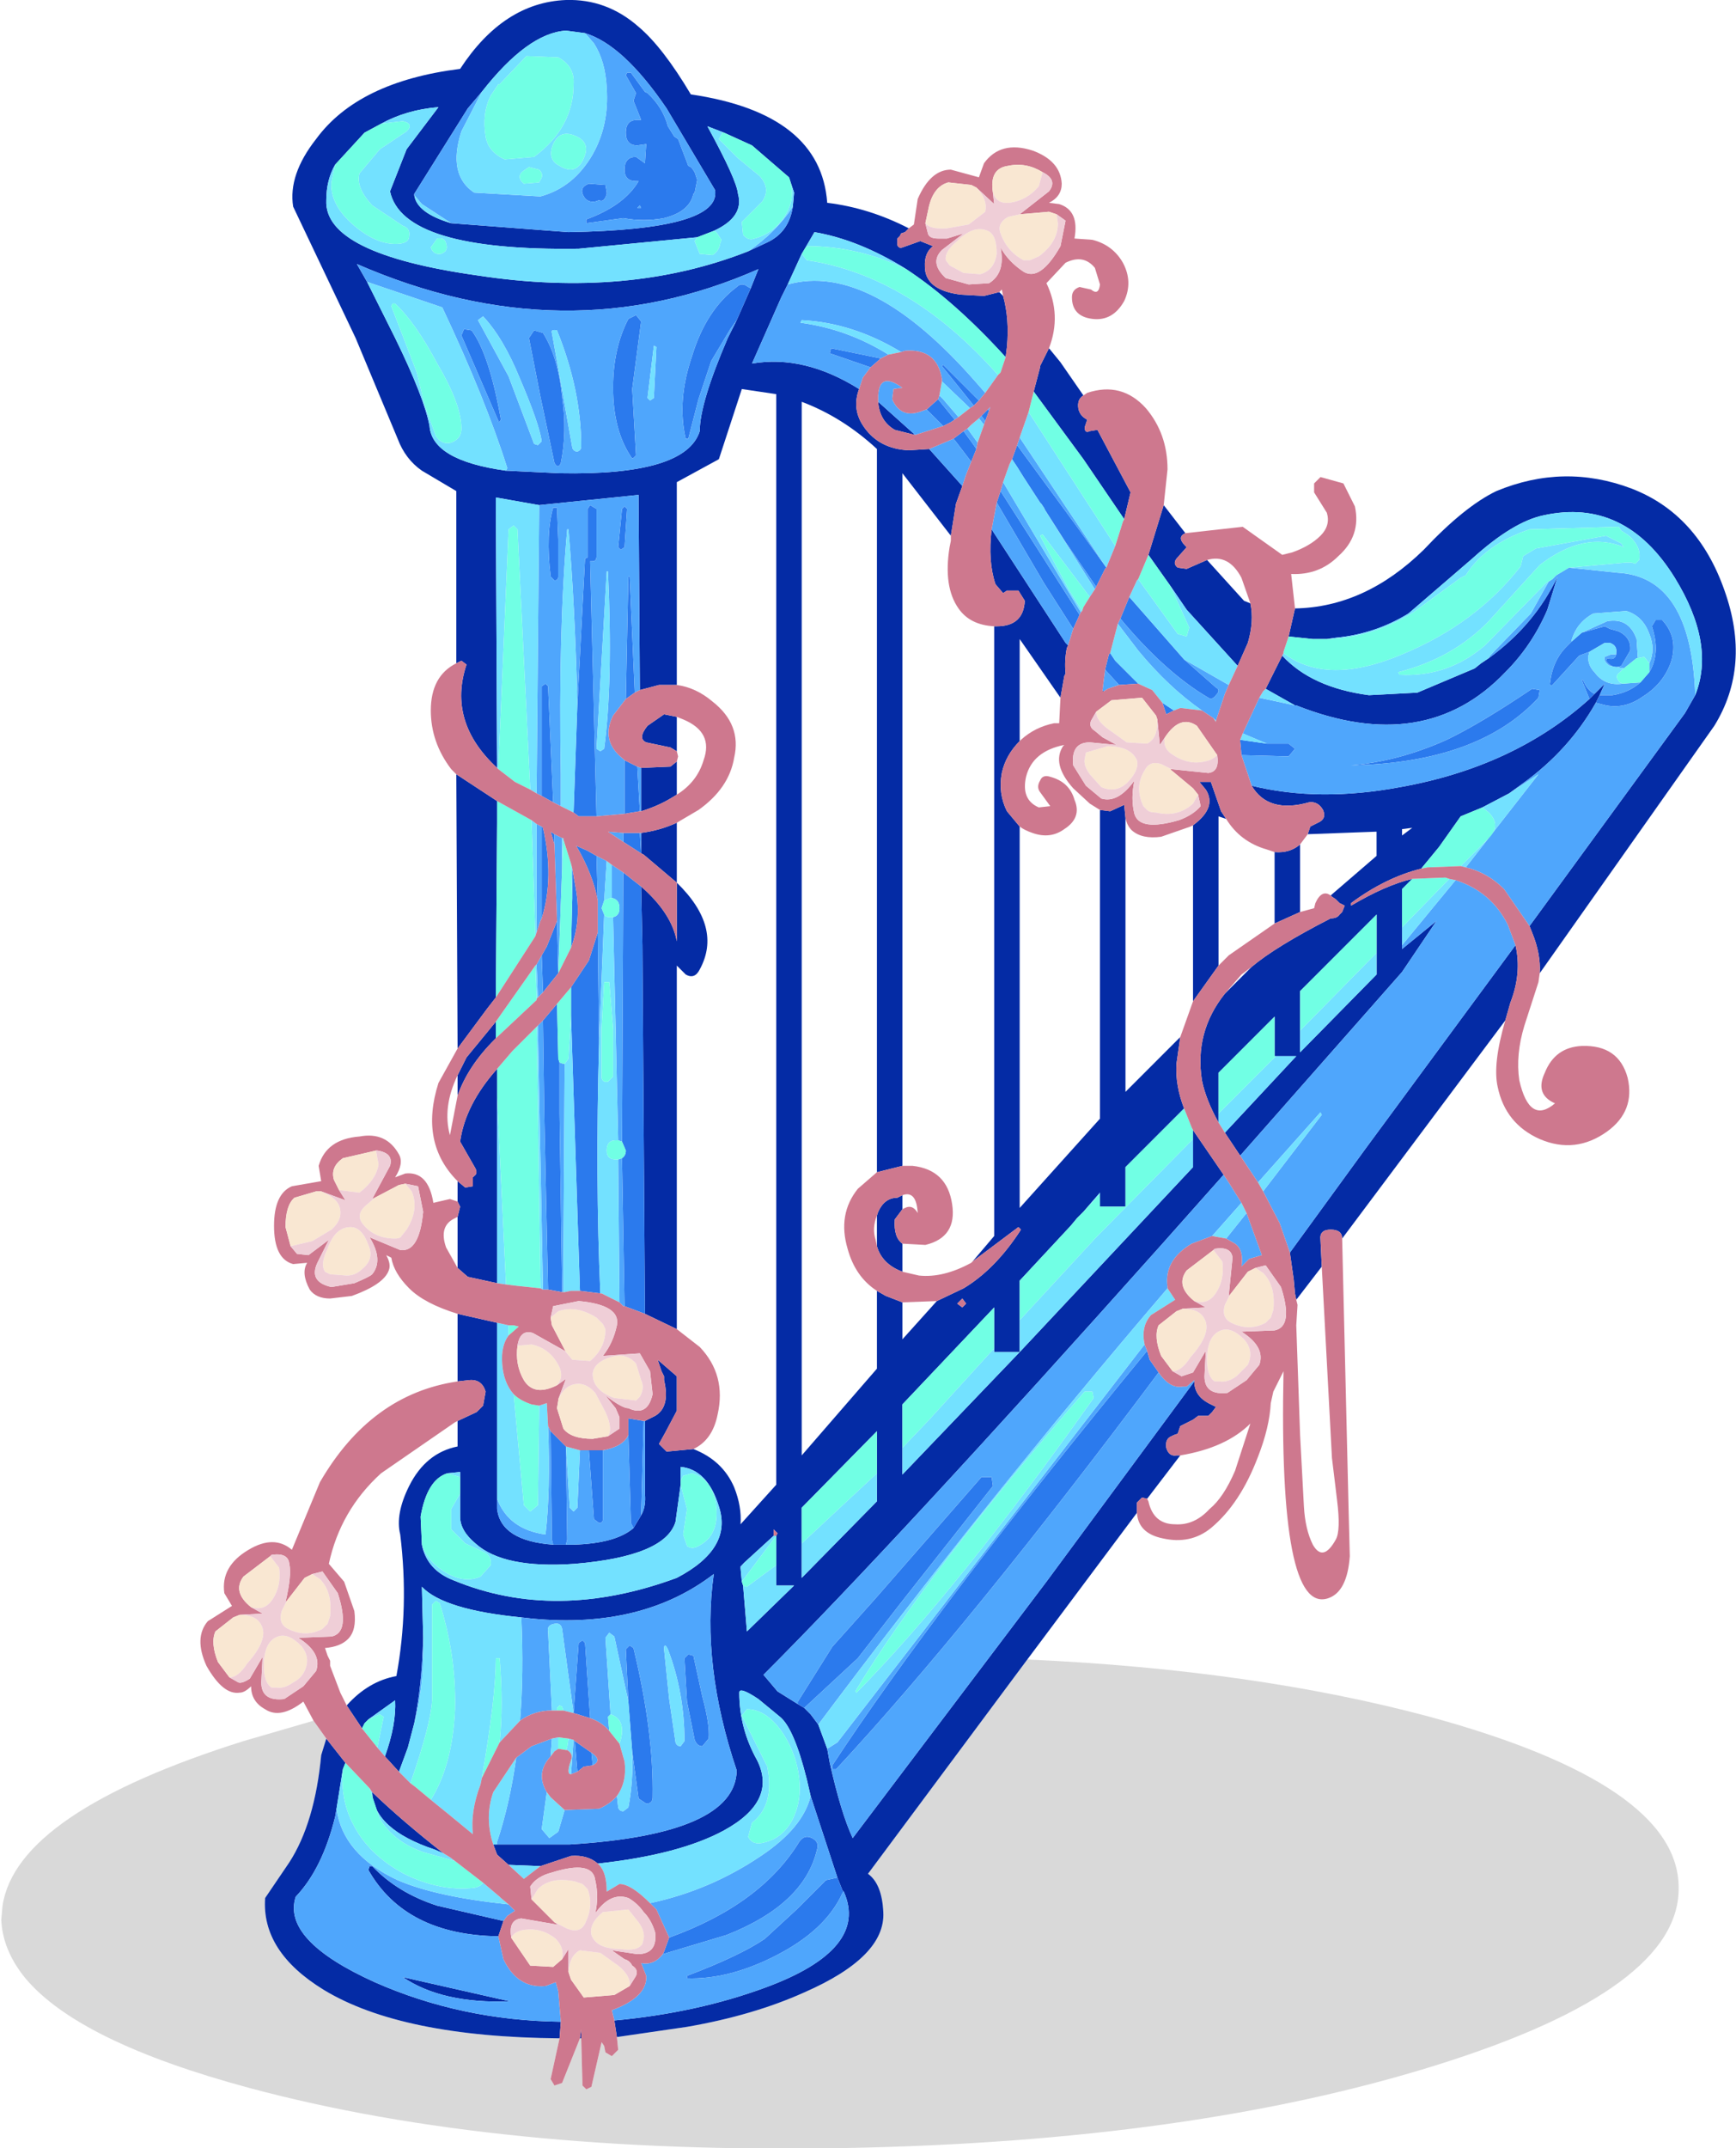
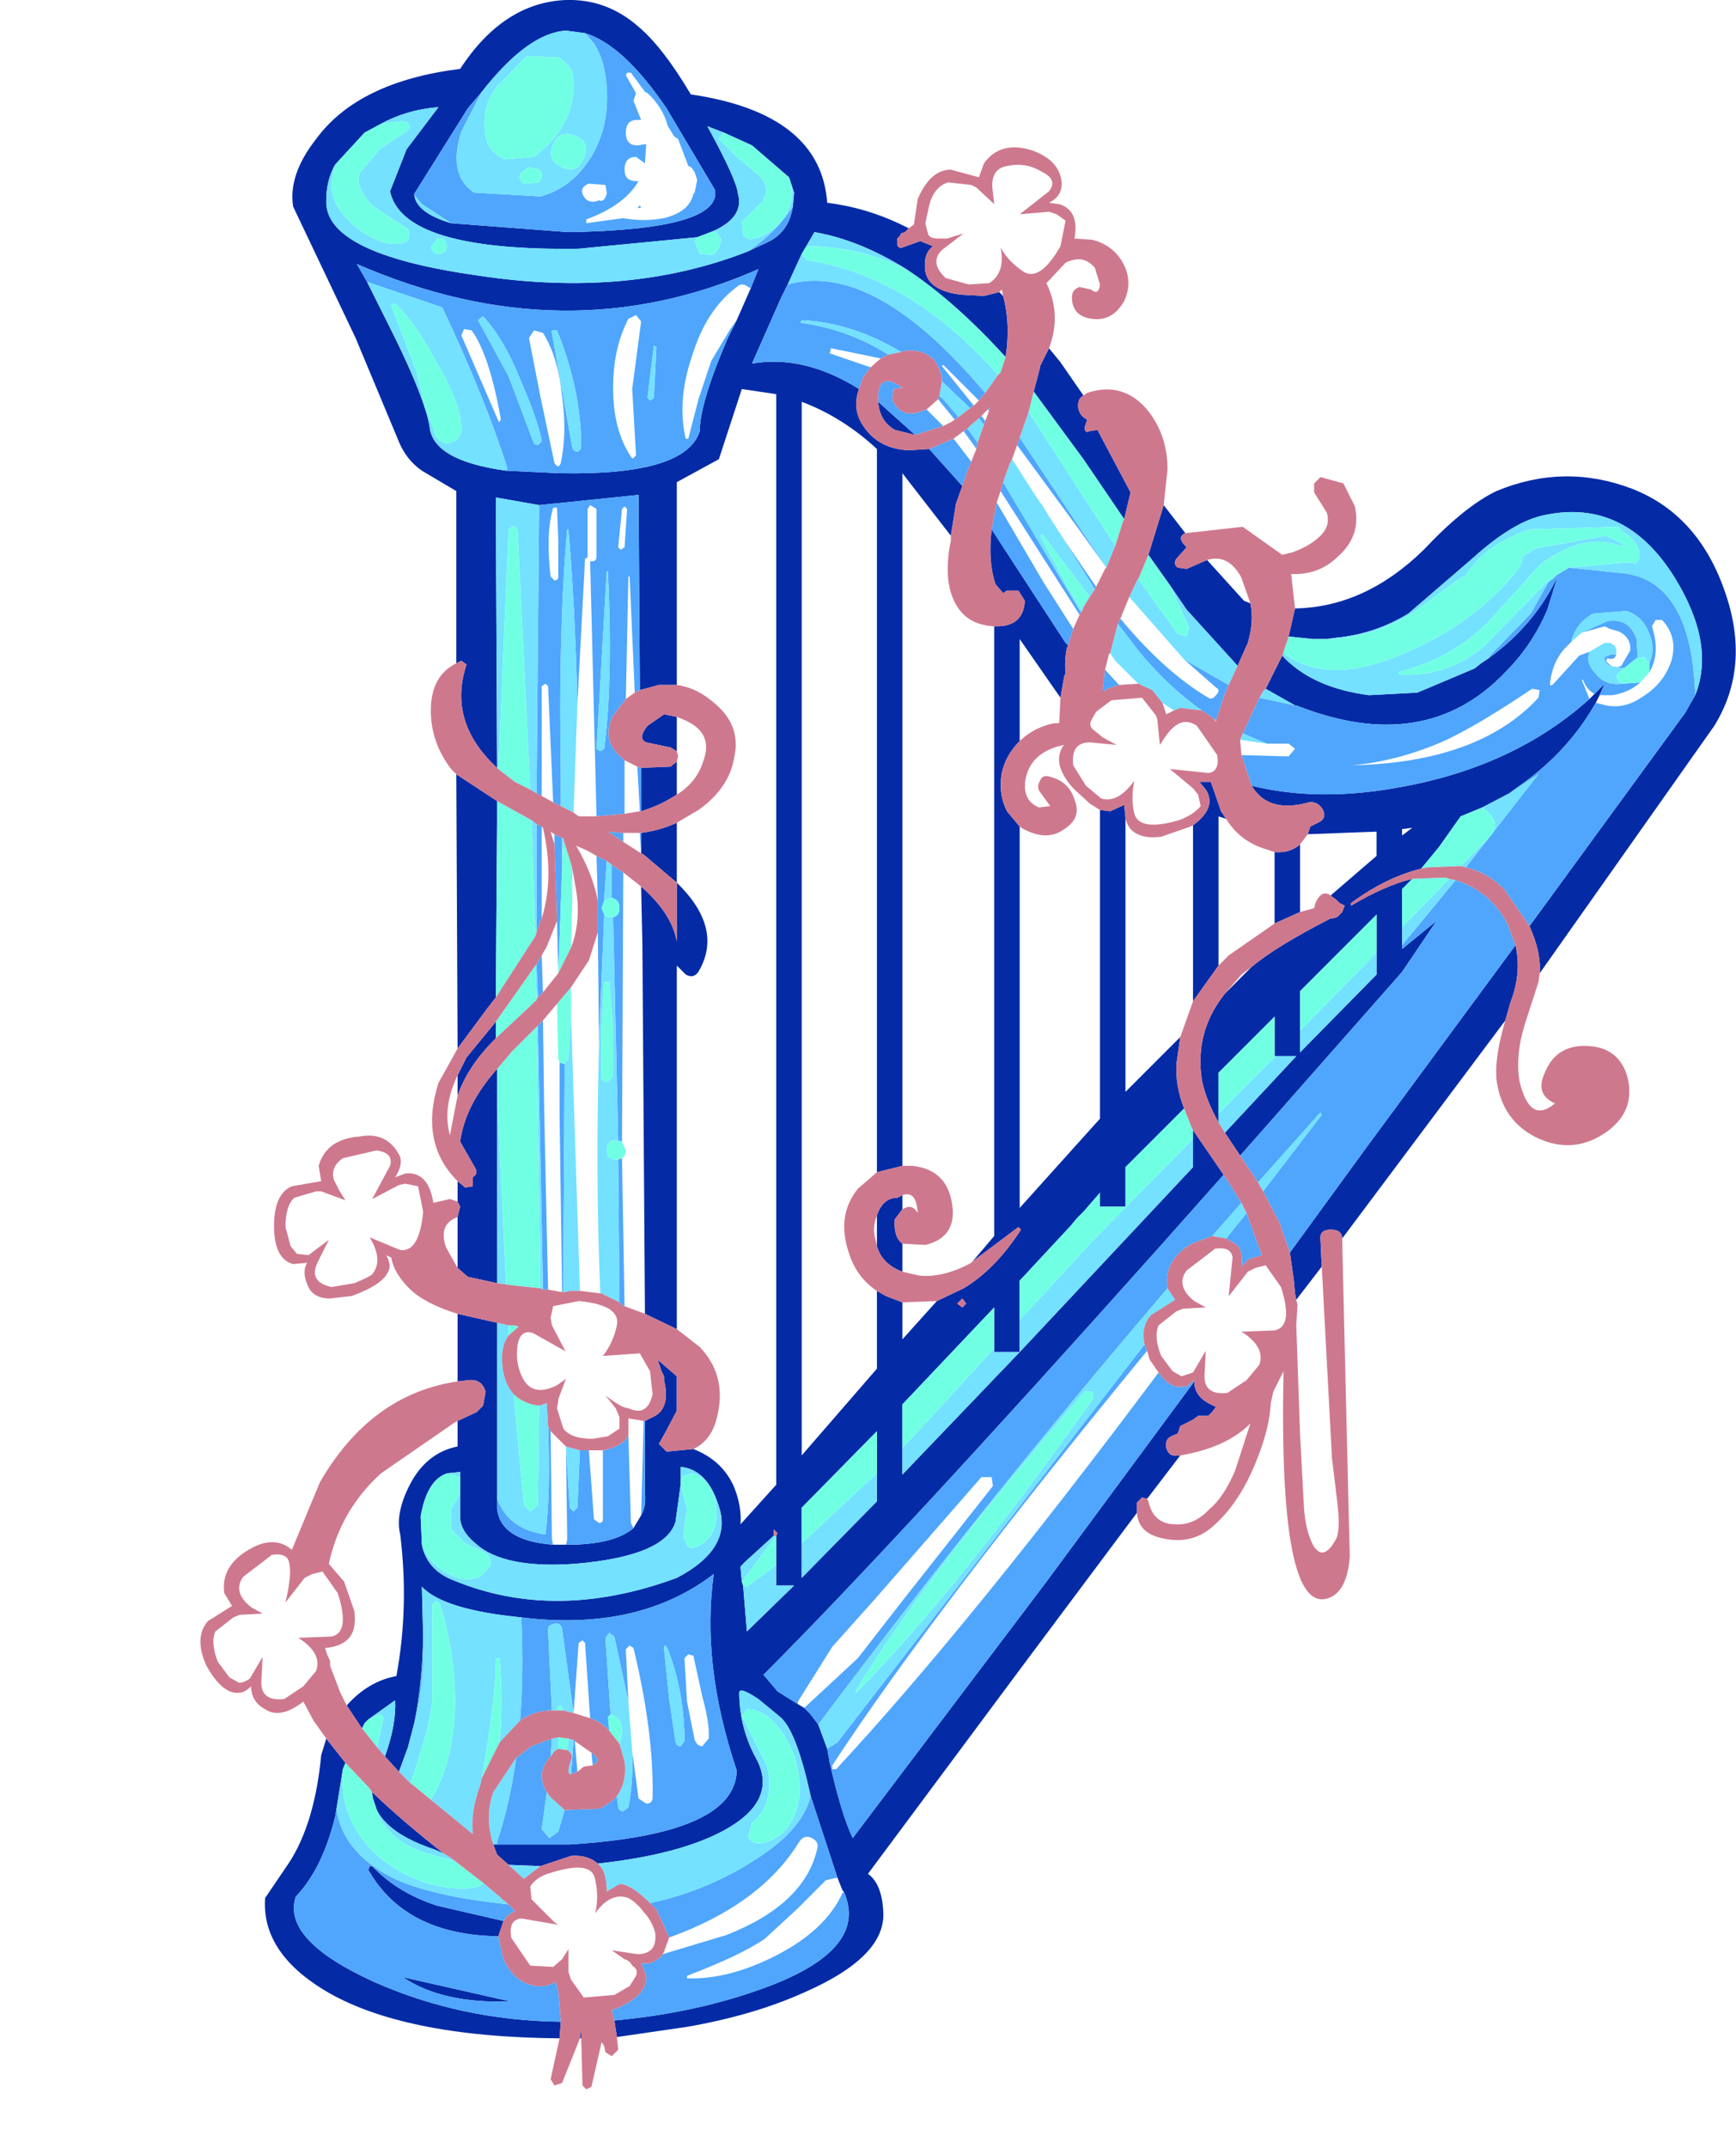
<svg xmlns="http://www.w3.org/2000/svg" xmlns:xlink="http://www.w3.org/1999/xlink" height="84.2px" width="68.1px">
  <g transform="matrix(1.0, 0.0, 0.0, 1.0, 34.05, 74.1)">
    <use height="84.2" transform="matrix(1.0, 0.0, 0.0, 1.0, -34.0, -74.1)" width="68.05" xlink:href="#sprite0" />
  </g>
  <defs>
    <g id="sprite0" transform="matrix(1.0, 0.0, 0.0, 1.0, 34.0, 74.1)">
      <use height="84.2" transform="matrix(1.0, 0.0, 0.0, 1.0, -34.0, -74.1)" width="68.05" xlink:href="#shape0" />
    </g>
    <g id="shape0" transform="matrix(1.0, 0.0, 0.0, 1.0, 34.0, 74.1)">
-       <path d="M6.25 -9.05 Q15.15 -8.65 22.05 -6.8 31.75 -4.15 31.8 -0.15 31.9 3.85 22.3 6.85 12.7 9.85 -0.9 10.1 -14.55 10.35 -24.25 7.75 -30.95 5.95 -33.05 3.45 -33.95 2.35 -34.0 1.15 L-33.95 0.6 Q-33.4 -3.05 -24.5 -5.85 L-21.75 -6.65 -21.25 -5.95 -21.45 -5.3 Q-21.7 -2.65 -22.7 -1.1 L-23.65 0.3 Q-23.8 2.4 -21.35 3.9 -18.3 5.75 -12.1 5.8 L-12.45 7.4 -12.3 7.65 -12.0 7.55 -11.3 5.8 -11.25 5.8 -11.2 7.65 -11.05 7.8 -10.85 7.7 -10.45 5.95 -10.35 6.1 -10.3 6.35 -10.05 6.5 -9.8 6.25 -9.85 5.75 -7.1 5.35 Q-4.5 4.9 -2.5 4.0 0.7 2.6 0.6 0.85 0.55 -0.25 0.0 -0.65 L6.25 -9.05" fill="#000000" fill-opacity="0.149" fill-rule="evenodd" stroke="none" />
      <path d="M1.6 -65.15 L1.45 -65.0 1.3 -64.95 1.25 -64.85 1.15 -64.75 1.15 -64.5 Q1.2 -64.35 1.35 -64.4 L2.05 -64.65 2.55 -64.45 Q2.15 -64.15 2.25 -63.45 2.4 -62.7 3.65 -62.55 L4.55 -62.5 5.15 -62.65 5.3 -62.5 Q5.55 -61.6 5.45 -60.5 L5.4 -60.1 Q3.4 -62.3 1.5 -63.55 -0.35 -64.7 -2.1 -65.0 L-2.45 -64.4 -2.6 -64.15 -3.15 -62.95 -3.4 -62.45 -4.55 -59.85 Q-2.5 -60.2 -0.35 -58.85 -0.65 -58.05 -0.15 -57.35 0.45 -56.5 1.6 -56.45 L2.4 -56.5 3.7 -55.05 3.45 -54.35 3.25 -53.1 1.35 -55.55 1.35 -28.4 0.35 -28.15 0.35 -56.5 Q-1.0 -57.75 -2.6 -58.35 L-2.6 -17.05 0.35 -20.45 0.35 -23.5 0.7 -23.3 1.35 -23.05 1.35 -21.6 2.7 -23.1 3.75 -23.6 Q5.0 -24.35 6.0 -25.9 L5.9 -26.0 4.1 -24.65 4.95 -25.65 4.95 -49.55 5.05 -49.55 Q6.1 -49.55 6.15 -50.55 L5.9 -50.95 5.45 -50.95 5.3 -50.85 5.0 -51.2 Q4.7 -52.1 4.85 -53.35 L7.75 -48.9 7.85 -48.8 7.8 -48.7 Q7.7 -48.2 7.75 -47.7 L7.7 -47.6 7.55 -46.75 5.95 -49.05 5.95 -45.05 Q5.4 -44.5 5.25 -43.8 5.1 -43.0 5.45 -42.3 L5.95 -41.7 5.95 -26.75 9.1 -30.25 9.1 -42.35 9.5 -42.3 10.05 -42.55 10.1 -42.05 10.1 -31.3 12.25 -33.45 12.1 -32.4 Q12.05 -31.55 12.4 -30.65 L10.1 -28.35 10.1 -26.8 9.1 -26.8 9.1 -27.3 9.1 -27.35 8.45 -26.6 8.2 -26.35 7.95 -26.05 5.95 -23.9 5.95 -22.35 5.95 -21.1 4.95 -21.1 4.95 -21.25 4.95 -22.85 1.35 -19.05 1.35 -17.35 1.35 -16.3 5.95 -21.1 12.75 -28.35 12.75 -29.45 12.75 -29.8 13.95 -28.05 11.55 -25.35 Q1.1 -13.65 -4.1 -8.45 L-3.55 -7.8 -2.75 -7.3 -2.5 -7.15 -2.25 -6.9 -1.95 -6.5 -1.6 -5.55 -1.5 -5.0 Q-1.05 -3.0 -0.6 -2.05 L7.0 -12.1 12.8 -19.95 Q12.8 -19.4 13.35 -19.1 L13.65 -18.95 13.5 -18.75 13.45 -18.7 13.35 -18.6 12.95 -18.6 12.75 -18.45 12.25 -18.2 12.15 -17.9 12.0 -17.85 11.9 -17.8 Q11.65 -17.7 11.7 -17.35 11.8 -17.0 12.1 -17.05 L12.25 -17.05 10.95 -15.35 10.75 -15.4 10.55 -15.2 10.55 -14.8 6.25 -9.05 0.0 -0.65 Q0.55 -0.25 0.6 0.85 0.7 2.6 -2.5 4.0 -4.5 4.9 -7.1 5.35 L-9.85 5.75 -9.95 5.1 Q-6.7 4.8 -4.0 3.8 0.05 2.3 -0.95 0.05 L-1.0 0.0 -1.2 -0.5 -2.25 -3.7 -2.4 -4.35 Q-2.9 -6.35 -3.45 -6.8 L-4.3 -7.5 Q-5.05 -8.0 -5.05 -7.75 -5.05 -6.35 -4.35 -5.1 -3.55 -3.5 -5.65 -2.35 -7.4 -1.4 -10.6 -1.05 -11.0 -1.4 -11.65 -1.35 L-12.85 -0.95 -14.1 -1.0 -14.55 -1.4 -14.7 -1.8 -14.55 -1.8 -11.7 -1.8 Q-5.2 -2.2 -5.15 -4.7 -6.55 -8.85 -6.05 -12.4 -8.85 -10.25 -13.15 -10.65 L-13.6 -10.7 Q-16.65 -11.0 -17.5 -11.9 L-17.45 -9.9 Q-17.5 -8.0 -17.8 -6.55 L-18.05 -5.6 -18.4 -4.65 -18.95 -5.25 Q-18.5 -6.5 -18.55 -7.45 L-19.6 -6.7 -19.75 -6.55 -19.85 -6.35 -20.45 -7.25 Q-19.6 -8.2 -18.5 -8.4 -18.0 -11.1 -18.35 -13.95 -18.55 -14.75 -18.0 -15.85 -17.35 -17.15 -16.1 -17.4 L-16.1 -18.4 -15.35 -18.75 -15.1 -19.0 -15.0 -19.55 Q-15.15 -20.05 -15.65 -20.0 L-16.1 -19.95 -16.1 -22.6 -14.55 -22.25 -14.55 -15.35 -14.55 -14.95 Q-14.4 -13.7 -12.35 -13.55 L-11.85 -13.55 -11.55 -13.55 Q-9.9 -13.6 -9.2 -14.2 L-8.9 -14.7 Q-8.7 -15.05 -8.75 -15.55 L-8.75 -18.4 -8.35 -18.6 Q-7.75 -18.95 -8.0 -20.0 L-8.0 -20.15 -8.1 -20.35 -8.25 -20.8 -7.5 -20.15 -7.5 -18.8 -7.95 -17.95 -8.2 -17.5 -7.9 -17.2 -6.85 -17.3 Q-5.7 -16.85 -5.25 -15.8 -4.95 -15.05 -5.0 -14.35 L-3.6 -15.9 -3.6 -58.65 -4.95 -58.85 -5.85 -56.1 -7.5 -55.2 -7.5 -47.25 -8.2 -47.25 -8.95 -47.05 -9.0 -54.7 -12.9 -54.3 -14.6 -54.6 -14.55 -44.0 Q-16.5 -45.8 -15.75 -48.05 L-15.95 -48.2 -16.15 -48.1 -16.15 -54.85 -17.5 -55.65 Q-18.15 -56.1 -18.45 -56.9 L-20.1 -60.85 -22.55 -66.0 Q-22.75 -67.25 -21.65 -68.65 -20.0 -70.9 -16.0 -71.4 -14.3 -74.0 -11.85 -74.1 -10.25 -74.15 -9.0 -73.05 -8.05 -72.25 -6.95 -70.4 -1.85 -69.65 -1.6 -66.15 0.05 -65.95 1.6 -65.15 M1.85 -57.05 L1.05 -57.25 Q0.45 -57.6 0.4 -58.35 L1.85 -57.05 M6.5 -58.75 L6.75 -59.7 6.75 -59.75 7.1 -60.45 7.55 -59.9 8.45 -58.6 Q8.2 -58.45 8.25 -58.1 8.3 -57.8 8.6 -57.65 L8.5 -57.35 Q8.5 -57.1 8.7 -57.2 L9.0 -57.25 10.3 -54.8 10.05 -53.75 8.45 -56.1 6.5 -58.75 M11.6 -54.3 L12.45 -53.2 Q12.1 -53.05 12.45 -52.7 L12.5 -52.65 12.1 -52.2 Q11.95 -52.0 12.15 -51.85 L12.5 -51.8 13.3 -52.15 14.75 -50.55 15.0 -50.45 Q15.15 -49.75 14.9 -48.9 L14.5 -48.0 12.5 -50.2 11.85 -51.15 11.0 -52.35 11.6 -54.3 M16.75 -50.25 Q19.5 -50.3 21.8 -52.55 23.4 -54.25 24.65 -54.85 27.3 -55.95 29.95 -54.95 32.55 -53.95 33.6 -50.95 34.65 -48.0 33.2 -45.65 L26.35 -35.95 Q26.4 -36.7 26.05 -37.55 L25.95 -37.8 32.05 -46.15 32.45 -46.85 Q33.25 -48.85 31.65 -51.45 29.7 -54.6 26.5 -53.9 25.3 -53.65 23.7 -52.2 L21.2 -50.05 Q19.9 -49.25 18.35 -49.1 L18.0 -49.05 17.45 -49.05 16.5 -49.15 16.75 -50.25 M25.0 -34.1 L18.6 -25.55 Q18.6 -25.9 18.15 -25.9 17.7 -25.9 17.75 -25.5 L17.8 -24.45 16.8 -23.15 16.75 -23.4 16.7 -23.95 16.55 -25.0 19.5 -29.05 25.4 -37.05 Q25.65 -35.95 25.2 -34.8 L25.0 -34.1 M-16.1 -27.0 L-16.1 -27.8 -15.8 -27.55 -15.5 -27.6 -15.5 -27.95 -15.45 -28.0 Q-15.3 -28.1 -15.4 -28.3 L-16.0 -29.35 Q-15.8 -30.8 -14.55 -32.2 L-14.55 -31.15 -14.55 -23.8 -15.7 -24.05 -16.1 -24.4 -16.1 -26.4 -16.0 -26.8 -16.1 -27.0 M-16.1 -33.0 L-16.15 -43.75 -14.55 -42.7 -14.55 -41.95 -14.55 -41.85 -14.6 -35.0 -14.95 -34.55 -16.1 -33.0 M12.75 -41.75 Q13.7 -42.45 13.25 -43.15 L13.0 -43.45 13.45 -43.45 13.85 -42.3 14.05 -42.0 13.75 -42.1 13.75 -36.25 12.75 -34.85 12.75 -41.75 M15.95 -40.7 Q16.55 -40.65 16.95 -41.0 L16.95 -38.35 15.95 -37.9 15.95 -40.7 M17.25 -41.4 L17.35 -41.7 17.65 -41.85 Q18.0 -42.0 17.85 -42.35 17.65 -42.7 17.3 -42.65 15.7 -42.2 15.05 -43.3 17.7 -42.65 20.9 -43.25 25.35 -44.05 28.3 -46.7 L28.5 -46.9 28.9 -47.3 28.7 -46.85 28.55 -46.55 Q27.5 -44.7 25.7 -43.4 L25.15 -43.0 24.1 -42.45 23.25 -42.1 22.4 -40.9 21.7 -40.05 Q20.3 -39.7 18.95 -38.7 L18.95 -38.6 Q20.3 -39.4 21.35 -39.65 L20.95 -39.25 20.95 -37.75 20.95 -37.05 20.95 -36.9 22.3 -38.0 20.95 -36.0 14.6 -28.8 14.5 -28.95 14.0 -29.7 16.8 -32.7 16.0 -32.7 15.95 -32.7 15.95 -34.25 13.75 -32.05 13.75 -30.45 13.75 -30.1 Q13.25 -31.0 13.1 -31.75 12.8 -33.65 14.0 -35.15 L15.05 -36.2 Q16.0 -37.0 18.15 -38.1 18.4 -38.1 18.5 -38.25 L18.6 -38.35 18.7 -38.6 18.5 -38.7 18.35 -38.85 18.2 -38.95 18.15 -39.0 19.95 -40.55 19.95 -41.5 17.25 -41.4 M15.6 -47.1 L16.25 -48.4 Q17.4 -47.15 19.65 -46.85 L21.55 -46.95 23.8 -47.9 24.05 -48.1 24.35 -48.3 Q26.15 -49.6 27.05 -51.5 L26.65 -50.2 Q26.05 -48.8 25.0 -47.75 21.85 -44.45 16.8 -46.45 L16.75 -46.45 15.6 -47.1 M9.25 -47.0 L9.2 -47.0 9.2 -47.05 9.25 -47.0 M20.95 -41.35 L21.35 -41.65 20.95 -41.6 20.95 -41.35 M1.35 -24.25 Q0.55 -24.55 0.35 -25.25 L0.35 -26.45 0.4 -26.6 Q0.65 -27.15 1.15 -27.15 L1.35 -27.25 1.35 -26.7 1.05 -26.3 Q1.0 -25.6 1.35 -25.35 L1.35 -24.25 M19.95 -36.75 L19.95 -38.25 16.95 -35.25 16.95 -33.7 16.95 -32.85 19.95 -35.9 19.95 -36.75 M3.7 -22.85 L3.85 -23.0 3.7 -23.2 3.5 -23.0 3.7 -22.85 M0.35 -16.35 L0.35 -18.0 -2.6 -15.0 -2.6 -13.6 -2.6 -12.25 0.35 -15.25 0.35 -16.35 M-20.9 -67.65 Q-21.25 -67.05 -21.25 -66.25 -21.35 -64.15 -15.3 -63.3 -9.4 -62.4 -4.7 -64.25 L-3.95 -64.6 Q-3.1 -65.0 -2.95 -66.0 L-2.9 -66.55 -3.1 -67.15 -4.55 -68.4 -5.65 -68.9 -6.3 -69.15 Q-5.15 -67.05 -5.1 -66.5 -4.85 -65.6 -6.05 -65.05 L-6.7 -64.8 -11.35 -64.35 Q-18.25 -64.25 -18.75 -66.6 L-18.1 -68.25 -16.85 -69.9 Q-18.1 -69.8 -19.1 -69.25 L-19.75 -68.9 -20.9 -67.65 M-5.15 -61.55 L-4.6 -62.8 -4.3 -63.55 Q-11.9 -60.2 -20.05 -63.75 L-19.65 -63.05 -18.55 -60.85 Q-17.4 -58.5 -17.2 -57.4 -17.1 -56.05 -14.2 -55.65 L-12.1 -55.55 Q-7.15 -55.45 -6.6 -57.2 -6.6 -58.3 -5.5 -60.85 L-5.15 -61.55 M-16.35 -65.35 L-11.75 -65.0 Q-5.75 -65.1 -6.0 -66.65 L-7.9 -69.85 Q-9.6 -72.35 -11.1 -72.8 L-11.85 -72.9 Q-13.35 -72.8 -15.15 -70.5 L-15.7 -69.85 -17.8 -66.5 -17.8 -66.45 Q-17.7 -65.75 -16.35 -65.35 M-8.9 -44.0 L-7.75 -44.05 -7.5 -44.25 -7.5 -42.95 -7.75 -42.8 Q-8.25 -42.5 -8.9 -42.3 L-8.9 -44.0 M-7.5 -44.65 L-7.75 -44.8 -8.7 -45.0 Q-9.05 -45.15 -8.65 -45.65 L-8.0 -46.1 -7.5 -46.0 -7.5 -44.65 M-8.9 -41.45 Q-8.15 -41.55 -7.5 -41.85 L-7.5 -39.5 Q-5.7 -37.75 -6.6 -36.1 -6.8 -35.7 -7.15 -35.9 L-7.5 -36.25 -7.5 -22.0 -8.75 -22.6 -8.85 -37.05 -8.9 -39.35 Q-7.7 -38.3 -7.5 -37.2 L-7.5 -39.5 -8.8 -40.6 -8.9 -40.65 -8.9 -41.45 M-14.6 -33.4 L-14.65 -33.35 Q-15.7 -32.3 -16.1 -31.15 L-16.1 -31.95 -15.75 -32.65 -14.6 -34.05 -14.6 -33.4 M-20.6 -4.75 L-20.85 -3.2 -20.9 -2.9 Q-21.4 -0.85 -22.45 0.25 -23.0 1.95 -19.35 3.6 -15.95 5.1 -12.05 5.15 L-12.1 5.8 Q-18.3 5.75 -21.35 3.9 -23.8 2.4 -23.65 0.3 L-22.7 -1.1 Q-21.7 -2.65 -21.45 -5.3 L-21.25 -5.95 -20.5 -5.0 -20.6 -4.75 M-7.35 -16.05 L-7.35 -15.9 -7.55 -14.45 Q-7.95 -13.1 -11.5 -12.8 -14.3 -12.6 -15.4 -13.6 -16.0 -14.1 -16.0 -14.65 L-16.0 -15.55 -16.0 -16.2 -16.0 -16.4 -16.5 -16.35 Q-17.3 -16.1 -17.55 -14.65 L-17.5 -13.55 Q-17.3 -12.55 -16.25 -12.15 -12.25 -10.5 -7.5 -12.25 -5.3 -13.4 -5.85 -15.05 -6.3 -16.5 -7.35 -16.6 L-7.35 -16.05 M-3.6 -13.9 L-3.55 -14.0 -3.7 -14.15 -3.7 -13.9 -4.85 -12.85 -5.0 -12.7 -5.0 -12.65 -4.95 -12.1 -4.9 -11.95 -4.75 -10.15 -2.9 -11.95 -3.6 -11.95 -3.6 -12.75 -3.6 -13.9 M-11.25 5.8 L-11.3 5.8 -11.25 5.45 -11.25 5.8 M-19.45 -3.85 Q-18.25 -2.7 -16.65 -1.45 L-17.0 -1.6 Q-19.4 -2.4 -19.45 -3.85 M-14.5 1.8 Q-18.15 1.75 -19.6 -0.8 L-19.55 -0.95 -19.45 -0.95 Q-18.45 0.1 -16.9 0.6 L-14.3 1.2 -14.5 1.8 M-18.25 3.4 L-14.05 4.35 Q-16.7 4.45 -18.25 3.4" fill="#042ba5" fill-rule="evenodd" stroke="none" />
-       <path d="M4.35 -58.4 L4.15 -58.2 2.9 -59.75 2.95 -59.8 4.35 -58.4 M3.4 -57.65 L3.25 -57.55 2.95 -57.4 2.3 -58.05 2.75 -58.45 3.4 -57.65 M0.5 -60.05 L0.1 -59.7 -1.5 -60.25 -1.45 -60.45 0.5 -60.05 M3.35 -56.9 L3.75 -57.2 4.15 -56.65 4.25 -56.5 4.05 -56.0 3.4 -56.85 3.35 -56.9 M4.45 -57.8 L4.7 -58.05 4.75 -58.0 4.6 -57.6 4.45 -57.8 M5.05 -54.4 L5.2 -54.85 8.3 -50.0 8.05 -49.45 6.9 -51.25 5.05 -54.4 M5.65 -56.1 L5.85 -56.65 8.2 -53.45 9.35 -51.85 9.3 -51.8 8.95 -51.1 7.75 -52.85 6.95 -54.1 6.9 -54.2 6.8 -54.35 6.75 -54.4 6.1 -55.4 5.85 -55.8 5.65 -56.1 M14.65 -44.5 L14.6 -45.05 14.6 -45.1 15.65 -44.95 16.5 -44.95 16.75 -44.75 16.5 -44.45 14.65 -44.5 M9.9 -49.85 L10.25 -50.7 12.4 -48.25 13.65 -47.15 Q13.85 -47.05 13.65 -46.85 13.5 -46.65 13.35 -46.75 11.65 -47.75 9.9 -49.85 M12.0 -46.25 L11.7 -46.1 11.55 -46.55 12.0 -46.25 M10.6 -47.3 L9.85 -47.25 9.3 -47.85 9.45 -48.45 9.5 -48.5 9.7 -48.2 10.6 -47.3 M27.6 -48.95 L28.0 -49.3 28.9 -49.55 29.1 -49.45 29.45 -49.35 Q29.95 -49.1 29.9 -48.6 L29.55 -48.0 Q29.2 -47.85 28.95 -48.2 L29.0 -48.3 Q29.3 -48.2 29.35 -48.45 L29.35 -48.5 Q29.4 -48.8 29.1 -48.9 L28.9 -48.9 28.3 -48.55 27.9 -48.4 26.85 -47.25 Q26.75 -47.2 26.75 -47.3 26.85 -48.2 27.4 -48.75 L27.6 -48.95 M30.65 -47.75 Q31.1 -48.5 30.75 -49.55 L30.9 -49.8 31.15 -49.8 Q31.8 -49.1 31.5 -48.15 31.2 -47.3 30.4 -46.8 29.7 -46.3 28.95 -46.45 L28.55 -46.55 28.7 -46.85 29.2 -46.85 Q29.85 -46.95 30.3 -47.35 L30.65 -47.75 M28.5 -46.9 L28.3 -46.7 28.0 -47.45 28.05 -47.45 Q28.2 -47.05 28.5 -46.9 M18.95 -44.1 Q20.8 -44.25 22.7 -45.1 24.05 -45.75 26.05 -47.1 L26.35 -47.05 26.3 -46.75 Q23.95 -44.2 18.95 -44.1 M10.95 -21.15 L11.05 -20.8 11.4 -20.3 Q4.0 -10.4 -1.25 -4.75 L-1.4 -4.75 -1.4 -4.9 Q2.6 -11.0 10.95 -21.15 M-2.75 -7.3 L-2.75 -7.4 -1.4 -9.55 0.3 -11.45 4.45 -16.2 4.85 -16.2 4.9 -15.85 1.35 -11.35 -0.4 -9.1 -2.45 -7.2 -2.5 -7.15 -2.75 -7.3 M-11.05 -65.35 L-11.05 -65.5 Q-9.55 -66.05 -9.0 -67.0 L-9.1 -67.0 Q-9.55 -67.0 -9.55 -67.45 -9.55 -67.95 -9.1 -67.95 L-8.75 -67.7 -8.7 -68.45 -9.05 -68.4 Q-9.5 -68.4 -9.5 -68.9 -9.5 -69.4 -9.05 -69.4 L-8.9 -69.4 -9.2 -70.15 -9.1 -70.45 -9.5 -71.15 -9.45 -71.25 -9.3 -71.25 -8.75 -70.5 -8.65 -70.45 Q-8.05 -69.9 -7.85 -69.15 L-7.6 -68.75 -7.45 -68.65 -7.05 -67.6 -6.95 -67.55 -6.9 -67.5 -6.8 -67.35 -6.7 -67.05 -6.8 -66.55 -6.85 -66.5 Q-7.0 -65.8 -8.0 -65.55 -8.8 -65.4 -9.6 -65.55 L-11.05 -65.35 M-5.15 -61.55 L-5.4 -61.2 -6.15 -59.95 -6.65 -58.45 -7.05 -56.9 -7.15 -56.9 Q-7.5 -58.4 -6.9 -60.15 -6.35 -61.95 -5.15 -62.85 -4.95 -63.05 -4.7 -62.85 L-4.6 -62.8 -5.15 -61.55 M-9.05 -65.95 L-8.9 -65.95 -8.95 -66.05 -9.05 -65.95 M-10.25 -66.5 Q-10.35 -66.15 -10.55 -66.25 L-10.7 -66.2 Q-11.0 -66.15 -11.15 -66.4 -11.35 -66.75 -10.95 -66.9 L-10.3 -66.85 -10.25 -66.55 -10.25 -66.5 M-12.05 -55.95 Q-12.15 -55.7 -12.3 -55.95 L-12.85 -58.55 -13.3 -60.85 -13.1 -61.15 -12.75 -61.05 Q-12.15 -60.1 -12.0 -58.55 -11.8 -57.15 -12.05 -55.95 M-14.4 -57.65 Q-14.5 -57.5 -14.5 -57.6 L-15.3 -59.45 -15.95 -60.95 -15.85 -61.2 -15.55 -61.15 Q-14.85 -60.2 -14.4 -57.65 M-11.4 -46.5 L-11.1 -52.2 -11.0 -52.25 -11.0 -52.3 -11.0 -54.05 -11.0 -54.15 -10.9 -54.3 -10.65 -54.15 -10.65 -52.3 Q-10.65 -52.1 -10.8 -52.1 L-10.9 -52.1 -10.65 -42.1 -11.35 -42.1 -11.55 -42.25 -11.4 -46.5 M-9.55 -42.2 L-9.55 -44.3 -9.05 -44.05 -8.95 -42.3 -9.55 -42.2 M-9.5 -46.7 L-9.4 -51.5 -9.35 -51.5 -9.15 -46.95 -9.5 -46.7 M-12.8 -42.9 L-12.8 -47.2 -12.65 -47.3 -12.55 -47.2 -12.35 -42.65 -12.8 -42.9 M-12.35 -54.2 L-12.2 -54.2 -12.15 -52.95 -12.15 -51.5 Q-12.15 -51.35 -12.3 -51.35 L-12.45 -51.5 Q-12.65 -53.2 -12.35 -54.2 M-8.9 -14.7 L-9.2 -14.2 -9.3 -14.4 -9.4 -17.85 -9.4 -17.95 -9.4 -18.5 -8.8 -18.4 -8.9 -14.7 M-11.85 -13.55 L-12.35 -13.55 -12.4 -13.75 -12.45 -18.0 -11.85 -17.4 -11.8 -13.75 -11.85 -13.55 M-9.65 -54.15 L-9.55 -54.25 -9.45 -54.15 -9.55 -52.65 -9.7 -52.55 -9.8 -52.65 -9.65 -54.15 M-9.1 -56.25 L-9.2 -56.15 Q-9.25 -56.1 -9.3 -56.2 -10.0 -57.25 -10.0 -58.9 -10.0 -60.45 -9.4 -61.6 L-9.1 -61.75 -8.9 -61.5 -9.25 -58.85 -9.1 -56.25 M-8.9 -40.65 L-9.6 -41.1 -9.6 -41.45 -8.95 -41.45 -8.9 -40.65 M-9.65 -29.35 L-9.6 -39.9 -8.9 -39.35 -8.85 -37.05 -8.75 -22.6 -9.55 -22.9 -9.65 -28.7 Q-9.5 -28.8 -9.5 -29.0 L-9.65 -29.35 M-11.6 -40.05 L-11.45 -39.2 Q-11.25 -38.0 -11.65 -36.95 L-11.6 -38.9 -11.6 -40.05 M-12.15 -35.95 L-12.75 -35.2 -12.8 -36.65 -12.6 -37.0 -12.2 -38.0 -12.15 -35.95 M-12.3 -41.0 L-12.45 -41.5 -12.3 -41.4 -12.3 -41.0 M-10.6 -38.8 Q-10.8 -39.85 -11.45 -40.95 L-11.0 -40.75 -10.65 -40.55 -10.6 -38.8 M-10.6 -37.55 L-10.55 -33.2 Q-10.7 -27.9 -10.5 -23.4 L-11.3 -23.5 -11.65 -34.3 -11.65 -35.4 -10.95 -36.45 -10.6 -37.55 M-12.8 -41.7 L-12.75 -41.65 Q-12.3 -39.7 -12.8 -38.1 L-12.8 -41.7 M-12.75 -34.1 L-12.2 -34.75 -12.15 -32.6 -12.1 -32.45 -12.1 -30.45 -12.0 -23.45 -12.55 -23.55 -12.7 -30.45 -12.75 -34.1 M-10.95 -17.25 L-10.9 -17.25 -10.4 -17.25 -10.4 -14.55 Q-10.4 -14.4 -10.55 -14.4 L-10.75 -14.55 -10.95 -17.25 M-1.2 -0.5 L-1.0 0.0 -0.95 0.05 -1.0 0.1 Q-1.65 1.55 -3.6 2.55 -5.45 3.5 -7.1 3.45 L-7.1 3.35 Q-5.0 2.55 -4.05 1.9 L-2.8 0.75 -1.65 -0.4 -1.2 -0.5 M-11.55 -6.95 L-11.35 -9.7 -11.2 -9.8 -11.1 -9.7 -10.9 -6.75 -11.55 -6.95 M-9.4 -7.4 L-9.5 -9.45 -9.35 -9.6 -9.2 -9.5 Q-8.4 -6.2 -8.45 -3.65 -8.45 -3.4 -8.7 -3.4 L-9.0 -3.6 -9.25 -5.45 -9.4 -7.4 M-10.85 -5.4 L-10.8 -4.9 -11.15 -4.85 -11.4 -4.65 -11.5 -5.85 -11.0 -5.5 -10.85 -5.4 M-7.2 -9.1 L-7.05 -9.25 -6.85 -9.2 -6.5 -7.6 Q-6.2 -6.5 -6.25 -5.95 L-6.5 -5.65 Q-6.7 -5.65 -6.8 -5.9 L-7.1 -7.4 -7.2 -9.1 M-7.8 1.85 Q-4.2 0.55 -2.7 -1.9 -2.5 -2.2 -2.2 -2.05 -1.9 -1.9 -2.0 -1.6 -2.5 0.55 -5.55 1.75 L-8.05 2.5 -8.0 2.4 -7.8 1.85" fill="#2b7aed" fill-rule="evenodd" stroke="none" />
      <path d="M4.6 -58.7 L4.35 -58.4 2.95 -59.8 2.9 -59.75 4.15 -58.2 4.0 -58.1 2.9 -59.15 2.9 -59.25 Q2.7 -60.45 1.45 -60.35 L1.3 -60.3 Q-0.6 -61.45 -2.6 -61.55 L-2.65 -61.45 Q-0.8 -61.2 0.8 -60.2 L0.5 -60.05 -1.45 -60.45 -1.5 -60.25 0.1 -59.7 -0.2 -59.3 -0.35 -58.85 Q-2.5 -60.2 -4.55 -59.85 L-3.4 -62.45 -3.15 -62.95 Q0.1 -63.85 4.25 -59.1 L4.6 -58.7 M3.55 -57.75 L3.4 -57.65 2.75 -58.45 2.8 -58.6 2.95 -58.45 3.55 -57.75 M2.95 -57.4 L1.85 -57.05 0.4 -58.35 0.4 -58.6 Q0.45 -59.55 1.35 -58.9 L1.0 -58.85 0.95 -58.45 Q1.3 -57.65 2.15 -58.0 L2.3 -58.05 2.95 -57.4 M2.4 -56.5 L3.35 -56.9 3.4 -56.85 4.05 -56.0 3.85 -55.5 3.7 -55.05 2.4 -56.5 M3.75 -57.2 L3.9 -57.3 4.3 -56.75 4.25 -56.5 4.15 -56.65 3.75 -57.2 M4.35 -57.7 L4.45 -57.8 4.6 -57.6 4.55 -57.45 4.35 -57.7 M4.7 -58.05 L4.8 -58.15 4.75 -58.0 4.7 -58.05 M4.85 -53.35 L5.05 -54.4 6.9 -51.25 8.05 -49.45 7.85 -48.8 7.75 -48.9 4.85 -53.35 M5.2 -54.85 L5.3 -55.2 6.55 -53.1 8.35 -50.1 8.3 -50.0 5.2 -54.85 M5.85 -56.65 L5.95 -56.95 9.35 -51.85 8.2 -53.45 5.85 -56.65 M6.95 -54.1 L7.75 -52.85 8.95 -51.1 8.9 -51.0 6.95 -54.1 M15.05 -43.3 L14.65 -44.5 16.5 -44.45 16.75 -44.75 16.5 -44.95 15.65 -44.95 14.7 -45.35 15.35 -46.75 16.75 -46.45 16.8 -46.45 Q21.85 -44.45 25.0 -47.75 26.05 -48.8 26.65 -50.2 L27.05 -51.5 Q26.15 -49.6 24.35 -48.3 L24.4 -48.4 26.0 -50.05 26.7 -51.3 26.85 -51.4 27.0 -51.55 27.5 -51.85 29.4 -51.65 Q32.3 -51.5 32.45 -46.85 L32.05 -46.15 25.95 -37.8 24.95 -39.25 Q24.3 -39.9 23.45 -40.1 L26.3 -43.75 25.15 -43.0 25.7 -43.4 Q27.5 -44.7 28.55 -46.55 L28.95 -46.45 Q29.7 -46.3 30.4 -46.8 31.2 -47.3 31.5 -48.15 31.8 -49.1 31.15 -49.8 L30.9 -49.8 30.75 -49.55 Q31.1 -48.5 30.65 -47.75 L30.65 -48.1 Q30.9 -48.65 30.65 -49.25 30.4 -49.95 29.75 -50.15 L28.45 -50.05 Q27.8 -49.7 27.6 -49.0 L27.6 -48.95 27.4 -48.75 Q26.85 -48.2 26.75 -47.3 26.75 -47.2 26.85 -47.25 L27.9 -48.4 28.3 -48.55 28.25 -48.35 Q28.25 -48.0 28.5 -47.75 28.9 -47.2 29.6 -47.3 L30.3 -47.35 Q29.85 -46.95 29.2 -46.85 L28.7 -46.85 28.9 -47.3 28.5 -46.9 Q28.2 -47.05 28.05 -47.45 L28.0 -47.45 28.3 -46.7 Q25.35 -44.05 20.9 -43.25 17.7 -42.65 15.05 -43.3 M9.8 -49.65 L9.85 -49.75 9.9 -49.85 Q11.65 -47.75 13.35 -46.75 13.5 -46.65 13.65 -46.85 13.85 -47.05 13.65 -47.15 L12.4 -48.25 14.15 -47.25 14.0 -46.9 13.65 -45.85 13.55 -45.95 13.1 -46.25 Q11.8 -47.15 10.6 -48.6 L9.8 -49.65 M9.85 -47.25 L9.4 -47.1 9.25 -47.0 9.2 -47.05 9.3 -47.85 9.85 -47.25 M28.0 -49.3 L29.0 -49.75 Q29.85 -49.9 30.15 -49.05 L30.2 -48.3 30.15 -48.3 29.65 -47.9 29.1 -48.0 Q28.85 -48.15 28.9 -48.35 L29.15 -48.45 29.35 -48.45 Q29.3 -48.2 29.0 -48.3 L28.95 -48.2 Q29.2 -47.85 29.55 -48.0 L29.9 -48.6 Q29.95 -49.1 29.45 -49.35 L29.1 -49.45 28.9 -49.55 28.0 -49.3 M18.95 -44.1 Q23.95 -44.2 26.3 -46.75 L26.35 -47.05 26.05 -47.1 Q24.05 -45.75 22.7 -45.1 20.8 -44.25 18.95 -44.1 M23.05 -39.6 Q24.45 -39.15 25.1 -37.85 L25.4 -37.05 19.5 -29.05 16.55 -25.0 16.15 -26.15 15.5 -27.4 17.8 -30.4 17.75 -30.5 15.3 -27.75 14.6 -28.8 20.95 -36.0 22.3 -38.0 20.95 -36.9 20.95 -37.05 23.05 -39.6 M13.95 -28.05 L14.15 -27.75 14.65 -26.95 13.5 -25.65 12.7 -25.35 Q11.6 -24.7 11.75 -23.65 L11.75 -23.6 Q4.6 -15.25 -1.95 -6.5 L-2.25 -6.9 -2.5 -7.15 -2.45 -7.2 -0.4 -9.1 1.35 -11.35 4.9 -15.85 4.85 -16.2 4.45 -16.2 0.3 -11.45 -1.4 -9.55 -2.75 -7.4 -2.75 -7.3 -3.55 -7.8 -4.1 -8.45 Q1.1 -13.65 11.55 -25.35 L13.95 -28.05 M14.85 -26.55 L15.45 -24.9 14.95 -24.75 14.65 -24.45 Q14.75 -25.1 14.4 -25.35 L14.05 -25.55 14.85 -26.55 M10.85 -21.4 L10.95 -21.15 Q2.6 -11.0 -1.4 -4.9 L-1.4 -4.75 -1.25 -4.75 Q4.0 -10.4 11.4 -20.3 11.85 -19.65 12.35 -19.75 L12.5 -19.75 12.8 -20.0 12.8 -19.95 7.0 -12.1 -0.6 -2.05 Q-1.05 -3.0 -1.5 -5.0 L-1.6 -5.55 -1.2 -5.8 10.85 -21.4 M-2.95 -66.0 Q-3.1 -65.0 -3.95 -64.6 L-4.7 -64.25 Q-3.6 -65.0 -2.95 -66.0 M-11.05 -65.35 L-9.6 -65.55 Q-8.8 -65.4 -8.0 -65.55 -7.0 -65.8 -6.85 -66.5 L-6.8 -66.55 -6.7 -67.05 -6.8 -67.35 -6.9 -67.5 -6.95 -67.55 -7.05 -67.6 -7.45 -68.65 -7.6 -68.75 -7.85 -69.15 Q-8.05 -69.9 -8.65 -70.45 L-8.75 -70.5 -9.3 -71.25 -9.45 -71.25 -9.5 -71.15 -9.1 -70.45 -9.2 -70.15 -8.9 -69.4 -9.05 -69.4 Q-9.5 -69.4 -9.5 -68.9 -9.5 -68.4 -9.05 -68.4 L-8.7 -68.45 -8.75 -67.7 -9.1 -67.95 Q-9.55 -67.95 -9.55 -67.45 -9.55 -67.0 -9.1 -67.0 L-9.0 -67.0 Q-9.55 -66.05 -11.05 -65.5 L-11.05 -65.35 M-9.05 -65.95 L-8.95 -66.05 -8.9 -65.95 -9.05 -65.95 M-4.6 -62.8 L-4.7 -62.85 Q-4.95 -63.05 -5.15 -62.85 -6.35 -61.95 -6.9 -60.15 -7.5 -58.4 -7.15 -56.9 L-7.05 -56.9 -6.65 -58.45 -6.15 -59.95 -5.4 -61.2 -5.15 -61.55 -5.5 -60.85 Q-6.6 -58.3 -6.6 -57.2 -7.15 -55.45 -12.1 -55.55 L-14.2 -55.65 -14.15 -55.75 Q-15.0 -58.45 -16.7 -62.05 L-19.65 -63.05 -20.05 -63.75 Q-11.9 -60.2 -4.3 -63.55 L-4.6 -62.8 M-11.1 -72.8 Q-9.6 -72.35 -7.9 -69.85 L-6.0 -66.65 Q-5.75 -65.1 -11.75 -65.0 L-16.35 -65.35 -17.5 -66.1 -17.8 -66.45 -17.8 -66.5 -15.7 -69.85 -15.15 -70.5 -15.95 -68.95 Q-16.5 -67.25 -15.45 -66.55 L-12.85 -66.4 Q-11.55 -66.75 -10.8 -68.05 -10.15 -69.2 -10.25 -70.65 -10.3 -71.7 -10.75 -72.4 L-11.1 -72.8 M-10.25 -66.5 L-10.25 -66.55 -10.3 -66.85 -10.95 -66.9 Q-11.35 -66.75 -11.15 -66.4 -11.0 -66.15 -10.7 -66.2 L-10.55 -66.25 Q-10.35 -66.15 -10.25 -66.5 M-12.4 -61.05 L-11.6 -56.55 Q-11.55 -56.4 -11.4 -56.4 -11.25 -56.45 -11.25 -56.6 -11.25 -58.8 -12.2 -61.15 -12.45 -61.2 -12.4 -61.05 M-12.05 -55.95 Q-11.8 -57.15 -12.0 -58.55 -12.15 -60.1 -12.75 -61.05 L-13.1 -61.15 -13.3 -60.85 -12.85 -58.55 -12.3 -55.95 Q-12.15 -55.7 -12.05 -55.95 M-15.3 -61.55 L-14.1 -59.35 -13.1 -56.7 -12.95 -56.65 -12.8 -56.8 Q-12.9 -57.5 -13.65 -59.25 -14.3 -60.85 -15.1 -61.7 L-15.3 -61.55 M-14.4 -57.65 Q-14.85 -60.2 -15.55 -61.15 L-15.85 -61.2 -15.95 -60.95 -15.3 -59.45 -14.5 -57.6 Q-14.5 -57.5 -14.4 -57.65 M-10.65 -42.1 L-10.9 -52.1 -10.8 -52.1 Q-10.65 -52.1 -10.65 -52.3 L-10.65 -54.15 -10.9 -54.3 -11.0 -54.15 -11.0 -54.05 -11.0 -52.3 -11.0 -52.25 -11.1 -52.2 -11.4 -46.5 Q-11.5 -50.45 -11.75 -53.35 L-11.8 -53.35 Q-12.15 -49.4 -12.05 -43.75 L-12.05 -42.5 -12.35 -42.65 -12.55 -47.2 -12.65 -47.3 -12.8 -47.2 -12.8 -42.9 -13.0 -43.0 -12.9 -54.3 -9.0 -54.7 -8.95 -47.05 -9.15 -46.95 -9.35 -51.5 -9.4 -51.5 -9.5 -46.7 -10.0 -46.05 Q-10.5 -45.05 -9.6 -44.35 L-9.55 -44.3 -9.55 -42.2 -10.65 -42.1 M-12.35 -54.2 Q-12.65 -53.2 -12.45 -51.5 L-12.3 -51.35 Q-12.15 -51.35 -12.15 -51.5 L-12.15 -52.95 -12.2 -54.2 -12.35 -54.2 M-10.25 -51.7 L-10.65 -44.75 -10.5 -44.65 -10.35 -44.75 Q-10.0 -47.35 -10.2 -51.7 L-10.25 -51.7 M-8.75 -18.4 L-8.75 -15.55 Q-8.7 -15.05 -8.9 -14.7 L-8.8 -18.4 -8.75 -18.4 M-9.2 -14.2 Q-9.9 -13.6 -11.55 -13.55 L-11.85 -13.55 -11.8 -13.75 -11.85 -17.4 -11.7 -15.0 -11.55 -14.85 -11.4 -15.0 -11.3 -17.25 -10.95 -17.25 -10.75 -14.55 -10.55 -14.4 Q-10.4 -14.4 -10.4 -14.55 L-10.4 -17.25 Q-9.6 -17.4 -9.4 -17.85 L-9.3 -14.4 -9.2 -14.2 M-12.35 -13.55 Q-14.4 -13.7 -14.55 -14.95 L-14.55 -15.35 Q-14.1 -14.15 -12.65 -13.95 -12.45 -15.65 -12.55 -18.2 L-12.45 -18.0 -12.4 -13.75 -12.35 -13.55 M-8.4 -60.55 L-8.65 -58.5 -8.55 -58.4 -8.4 -58.5 -8.3 -60.5 -8.4 -60.55 M-9.1 -56.25 L-9.25 -58.85 -8.9 -61.5 -9.1 -61.75 -9.4 -61.6 Q-10.0 -60.45 -10.0 -58.9 -10.0 -57.25 -9.3 -56.2 -9.25 -56.1 -9.2 -56.15 L-9.1 -56.25 M-9.65 -54.15 L-9.8 -52.65 -9.7 -52.55 -9.55 -52.65 -9.45 -54.15 -9.55 -54.25 -9.65 -54.15 M-9.05 -44.05 L-8.9 -44.0 -8.9 -42.3 -8.95 -42.3 -9.05 -44.05 M-8.95 -41.45 L-8.9 -41.45 -8.9 -40.65 -8.95 -41.45 M-9.6 -41.1 L-10.2 -41.5 -9.6 -41.45 -9.6 -41.1 M-10.0 -38.15 Q-9.75 -38.2 -9.75 -38.5 -9.75 -38.85 -10.05 -38.9 L-10.05 -40.2 -9.6 -39.9 -9.65 -29.35 -9.8 -29.4 -10.0 -38.15 M-10.35 -38.8 L-10.45 -38.5 -10.35 -38.25 -10.55 -33.2 -10.6 -37.55 -10.6 -38.8 -10.65 -40.55 -10.25 -40.35 -10.35 -38.8 M-12.75 -35.2 L-12.95 -35.0 -13.0 -36.3 -12.8 -36.65 -12.75 -35.2 M-12.2 -38.0 L-12.3 -41.0 -12.3 -41.4 -12.0 -41.25 -12.0 -40.05 -12.15 -35.95 -12.2 -38.0 M-13.0 -41.8 L-12.8 -41.7 -12.8 -38.1 -12.85 -38.0 -13.0 -37.55 -13.0 -41.8 M-12.95 -33.9 L-12.75 -34.1 -12.7 -30.45 -12.55 -23.55 -12.75 -23.55 -12.95 -33.9 M-12.1 -32.45 L-11.95 -32.4 -11.9 -32.4 -11.95 -24.55 -11.95 -23.45 -12.0 -23.45 -12.1 -30.45 -12.1 -32.45 M-9.8 -28.65 L-9.65 -28.7 -9.55 -22.9 -9.6 -22.9 -9.75 -23.05 -9.8 -28.65 M-12.05 5.15 Q-15.95 5.1 -19.35 3.6 -23.0 1.95 -22.45 0.25 -21.4 -0.85 -20.9 -2.9 L-20.85 -3.2 Q-20.6 -1.4 -18.45 -0.4 -16.95 0.25 -14.1 0.55 L-13.85 0.8 -14.15 1.0 -14.3 1.2 -16.9 0.6 Q-18.45 0.1 -19.45 -0.95 L-19.55 -0.95 -19.6 -0.8 Q-18.15 1.75 -14.5 1.8 L-14.3 2.7 Q-13.75 3.85 -12.65 3.75 L-12.25 3.6 -12.15 3.95 -12.05 5.15 M-5.0 -12.65 L-5.0 -12.7 -4.85 -12.85 -5.0 -12.65 M-17.8 -6.55 Q-17.5 -8.0 -17.45 -9.9 -17.4 -8.2 -17.75 -6.75 L-17.8 -6.55 M-13.6 -10.7 L-13.15 -10.65 Q-8.85 -10.25 -6.05 -12.4 -6.55 -8.85 -5.15 -4.7 -5.2 -2.2 -11.7 -1.8 L-14.55 -1.8 -14.55 -1.9 Q-14.05 -3.4 -13.8 -5.2 L-13.2 -5.65 -12.4 -5.95 -12.45 -5.25 Q-13.05 -4.6 -12.6 -3.85 L-12.8 -2.4 -12.5 -2.05 -12.15 -2.3 -11.9 -3.15 -10.55 -3.2 Q-10.1 -3.4 -9.85 -3.7 L-9.8 -3.25 Q-9.75 -3.1 -9.6 -3.1 L-9.4 -3.25 Q-9.2 -4.3 -9.25 -5.45 L-9.0 -3.6 -8.7 -3.4 Q-8.45 -3.4 -8.45 -3.65 -8.4 -6.2 -9.2 -9.5 L-9.35 -9.6 -9.5 -9.45 -9.4 -7.4 -9.95 -9.95 -10.15 -10.1 -10.3 -9.9 -10.1 -6.9 -10.2 -6.8 -10.15 -6.25 Q-10.45 -6.6 -10.9 -6.75 L-11.1 -9.7 -11.2 -9.8 -11.35 -9.7 -11.55 -6.95 -12.0 -10.25 Q-12.05 -10.5 -12.3 -10.45 -12.6 -10.4 -12.55 -10.15 L-12.4 -7.05 Q-13.1 -7.05 -13.65 -6.65 -13.5 -8.5 -13.6 -10.7 M-2.25 -3.7 L-1.2 -0.5 -1.65 -0.4 -2.8 0.75 -4.05 1.9 Q-5.0 2.55 -7.1 3.35 L-7.1 3.45 Q-5.45 3.5 -3.6 2.55 -1.65 1.55 -1.0 0.1 L-0.95 0.05 Q0.05 2.3 -4.0 3.8 -6.7 4.8 -9.95 5.1 L-10.05 4.7 -9.8 4.6 Q-8.65 4.1 -8.7 3.35 L-8.9 2.85 Q-8.4 2.95 -8.05 2.5 L-5.55 1.75 Q-2.5 0.55 -2.0 -1.6 -1.9 -1.9 -2.2 -2.05 -2.5 -2.2 -2.7 -1.9 -4.2 0.55 -7.8 1.85 L-8.3 0.75 -8.55 0.5 Q-6.2 0.0 -4.2 -1.35 -2.55 -2.45 -2.25 -3.7 M-10.8 -4.9 L-10.85 -5.4 Q-10.4 -5.1 -10.8 -4.9 M-11.5 -5.85 L-11.4 -4.65 -11.65 -4.55 -11.55 -5.9 -11.5 -5.85 M-8.0 -9.45 L-7.8 -7.5 -7.55 -5.8 Q-7.5 -5.65 -7.35 -5.65 L-7.2 -5.85 Q-7.2 -7.75 -7.85 -9.45 -8.0 -9.75 -8.0 -9.45 M-7.2 -9.1 L-7.1 -7.4 -6.8 -5.9 Q-6.7 -5.65 -6.5 -5.65 L-6.25 -5.95 Q-6.2 -6.5 -6.5 -7.6 L-6.85 -9.2 -7.05 -9.25 -7.2 -9.1 M-18.25 3.4 Q-16.7 4.45 -14.05 4.35 L-18.25 3.4" fill="#4fa6fc" fill-rule="evenodd" stroke="none" />
      <path d="M5.1 -59.4 L4.6 -58.7 4.25 -59.1 Q0.1 -63.85 -3.15 -62.95 L-2.6 -64.15 -2.4 -63.9 Q1.65 -63.3 5.1 -59.4 M4.0 -58.1 L3.55 -57.75 2.95 -58.45 2.8 -58.6 2.9 -59.15 4.0 -58.1 M1.3 -60.3 L0.8 -60.2 Q-0.8 -61.2 -2.65 -61.45 L-2.6 -61.55 Q-0.6 -61.45 1.3 -60.3 M3.9 -57.3 L4.05 -57.45 4.35 -57.7 4.55 -57.45 4.3 -56.75 3.9 -57.3 M5.3 -55.2 L5.55 -55.9 5.65 -56.1 5.85 -55.8 6.1 -55.4 6.75 -54.4 6.8 -54.35 6.9 -54.2 6.95 -54.1 8.9 -51.0 8.7 -50.7 6.85 -53.15 6.75 -53.1 7.9 -50.95 8.4 -50.15 8.35 -50.1 6.55 -53.1 5.3 -55.2 M5.95 -56.95 L6.3 -57.95 9.7 -52.7 9.35 -51.85 5.95 -56.95 M14.6 -45.1 L14.7 -45.35 15.65 -44.95 14.6 -45.1 M15.35 -46.75 L15.5 -47.0 15.6 -47.1 16.75 -46.45 15.35 -46.75 M16.25 -48.4 L16.3 -48.5 Q18.0 -47.2 20.95 -48.45 23.85 -49.65 25.6 -51.9 L25.7 -52.3 26.2 -52.6 28.95 -53.1 29.55 -52.8 29.65 -52.65 Q28.1 -53.3 26.35 -51.95 L24.35 -49.75 Q22.95 -48.3 20.8 -47.75 L20.85 -47.65 Q22.75 -47.55 24.2 -48.8 L26.6 -51.25 26.85 -51.4 26.7 -51.3 26.0 -50.05 24.4 -48.4 24.35 -48.3 24.05 -48.1 23.8 -47.9 21.55 -46.95 19.65 -46.85 Q17.4 -47.15 16.25 -48.4 M10.25 -50.7 L10.55 -51.35 10.6 -51.4 12.15 -49.25 12.5 -49.15 12.6 -49.5 11.85 -51.15 12.5 -50.2 14.5 -48.0 14.15 -47.25 12.4 -48.25 10.25 -50.7 M13.65 -45.85 L13.65 -45.8 13.55 -45.95 13.65 -45.85 M13.1 -46.25 L12.25 -46.35 12.0 -46.25 11.55 -46.55 11.15 -47.05 10.6 -47.3 9.7 -48.2 9.5 -48.5 9.8 -49.65 10.6 -48.6 Q11.8 -47.15 13.1 -46.25 M27.5 -51.85 L29.75 -52.05 29.95 -52.05 30.1 -52.0 30.25 -52.15 Q30.35 -52.65 29.85 -53.1 L29.55 -53.3 29.45 -53.45 25.95 -53.35 Q24.2 -52.75 23.45 -51.55 L23.25 -51.45 21.4 -50.1 Q19.8 -49.1 18.0 -49.05 L18.35 -49.1 Q19.9 -49.25 21.2 -50.05 L23.7 -52.2 Q25.3 -53.65 26.5 -53.9 29.7 -54.6 31.65 -51.45 33.25 -48.85 32.45 -46.85 32.3 -51.5 29.4 -51.65 L27.5 -51.85 M27.6 -48.95 L27.6 -49.0 Q27.8 -49.7 28.45 -50.05 L29.75 -50.15 Q30.4 -49.95 30.65 -49.25 30.9 -48.65 30.65 -48.1 L30.45 -48.35 30.2 -48.3 30.15 -49.05 Q29.85 -49.9 29.0 -49.75 L28.0 -49.3 27.6 -48.95 M25.15 -43.0 L26.3 -43.75 23.45 -40.1 23.25 -40.15 24.35 -41.25 Q24.85 -41.75 24.35 -42.25 L24.1 -42.45 25.15 -43.0 M29.65 -47.9 L29.5 -47.75 Q29.25 -47.6 29.5 -47.35 L29.6 -47.3 Q28.9 -47.2 28.5 -47.75 28.25 -48.0 28.25 -48.35 L28.3 -48.55 28.9 -48.9 29.1 -48.9 Q29.4 -48.8 29.35 -48.5 L29.35 -48.45 29.15 -48.45 28.9 -48.35 Q28.85 -48.15 29.1 -48.0 L29.65 -47.9 M22.8 -39.65 L23.05 -39.6 20.95 -37.05 20.95 -37.75 22.8 -39.65 M13.75 -30.1 L13.75 -30.45 16.0 -32.7 16.8 -32.7 14.0 -29.7 13.75 -30.1 M15.3 -27.75 L17.75 -30.5 17.8 -30.4 15.5 -27.4 15.3 -27.75 M14.65 -26.95 L14.85 -26.55 14.05 -25.55 13.5 -25.65 14.65 -26.95 M11.75 -23.6 L12.05 -23.15 11.1 -22.55 Q10.7 -22.1 10.85 -21.4 L-1.2 -5.8 -1.6 -5.55 -1.95 -6.5 Q4.6 -15.25 11.75 -23.6 M5.95 -22.35 L8.95 -25.6 12.75 -29.45 12.75 -28.35 5.95 -21.1 1.35 -16.3 1.35 -17.35 2.4 -18.45 4.95 -21.25 4.95 -21.1 5.95 -21.1 5.95 -22.35 M8.45 -26.6 L9.1 -27.35 9.1 -27.3 8.45 -26.6 M16.95 -33.7 L19.95 -36.75 19.95 -35.9 16.95 -32.85 16.95 -33.7 M-0.45 -7.75 Q3.5 -11.75 8.85 -19.3 L8.8 -19.55 8.5 -19.55 Q2.35 -12.5 -0.5 -7.8 L-0.45 -7.75 M0.35 -16.35 L0.35 -15.25 -2.6 -12.25 -2.6 -13.6 0.35 -16.35 M-4.7 -64.25 Q-9.4 -62.4 -15.3 -63.3 -21.35 -64.15 -21.25 -66.25 -21.25 -67.05 -20.9 -67.65 L-21.05 -66.95 Q-21.1 -66.05 -20.15 -65.25 -19.2 -64.45 -18.35 -64.55 -18.0 -64.6 -18.0 -64.85 -17.95 -65.15 -18.25 -65.25 L-19.45 -66.05 Q-20.1 -66.75 -19.95 -67.3 L-19.15 -68.25 -18.1 -68.95 Q-17.8 -69.25 -18.25 -69.35 L-19.1 -69.25 Q-18.1 -69.8 -16.85 -69.9 L-18.1 -68.25 -18.75 -66.6 Q-18.25 -64.25 -11.35 -64.35 L-6.7 -64.8 -6.8 -64.65 -6.6 -64.15 -6.1 -64.1 Q-5.85 -64.25 -5.8 -64.55 L-5.75 -64.7 -5.95 -65.0 -6.05 -65.05 Q-4.85 -65.6 -5.1 -66.5 -5.15 -67.05 -6.3 -69.15 L-5.65 -68.9 -5.7 -68.9 -5.85 -68.65 -5.1 -67.9 -4.25 -67.2 Q-3.8 -66.7 -4.15 -66.2 L-4.95 -65.4 -4.9 -64.9 Q-4.7 -64.65 -4.45 -64.75 -3.7 -64.95 -3.25 -65.65 -2.8 -66.4 -3.1 -67.15 L-2.9 -66.55 -2.95 -66.0 Q-3.6 -65.0 -4.7 -64.25 M-19.65 -63.05 L-16.7 -62.05 Q-15.0 -58.45 -14.15 -55.75 L-14.2 -55.65 Q-17.1 -56.05 -17.2 -57.4 -17.4 -58.5 -18.55 -60.85 L-19.65 -63.05 M-2.45 -64.4 L-2.1 -65.0 Q-0.35 -64.7 1.5 -63.55 -0.4 -64.45 -2.35 -64.45 L-2.45 -64.4 M-16.35 -65.35 Q-17.7 -65.75 -17.8 -66.45 L-17.5 -66.1 -16.35 -65.35 M-15.15 -70.5 Q-13.35 -72.8 -11.85 -72.9 L-11.1 -72.8 -10.75 -72.4 Q-10.3 -71.7 -10.25 -70.65 -10.15 -69.2 -10.8 -68.05 -11.55 -66.75 -12.85 -66.4 L-15.45 -66.55 Q-16.5 -67.25 -15.95 -68.95 L-15.15 -70.5 M-14.8 -70.35 Q-15.15 -69.65 -15.0 -68.75 -14.9 -68.15 -14.25 -67.85 L-13.1 -67.95 Q-11.55 -69.1 -11.55 -70.8 -11.5 -71.5 -12.15 -71.85 L-13.4 -71.9 -14.45 -70.8 -14.5 -70.8 -14.8 -70.35 M-11.55 -68.8 Q-12.1 -69.0 -12.35 -68.45 -12.6 -67.85 -12.1 -67.6 -11.45 -67.2 -11.15 -67.9 -10.85 -68.55 -11.55 -68.8 M-18.7 -62.1 L-17.7 -59.5 -17.4 -58.25 -16.95 -57.0 Q-16.7 -56.65 -16.35 -56.75 -15.95 -56.9 -15.95 -57.3 -15.95 -58.25 -16.9 -59.85 -17.75 -61.45 -18.55 -62.2 L-18.65 -62.2 -18.7 -62.1 M-17.15 -64.4 Q-17.05 -64.1 -16.75 -64.15 -16.45 -64.25 -16.55 -64.55 -16.6 -64.8 -16.9 -64.75 L-17.15 -64.4 M-12.9 -66.95 L-12.85 -67.05 Q-12.7 -67.25 -12.9 -67.45 L-13.3 -67.55 -13.45 -67.45 Q-13.85 -67.2 -13.5 -66.9 L-12.9 -66.95 M-12.4 -61.05 Q-12.45 -61.2 -12.2 -61.15 -11.25 -58.8 -11.25 -56.6 -11.25 -56.45 -11.4 -56.4 -11.55 -56.4 -11.6 -56.55 L-12.4 -61.05 M-15.3 -61.55 L-15.1 -61.7 Q-14.3 -60.85 -13.65 -59.25 -12.9 -57.5 -12.8 -56.8 L-12.95 -56.65 -13.1 -56.7 -14.1 -59.35 -15.3 -61.55 M-11.4 -46.5 L-11.55 -42.25 -12.05 -42.5 -12.05 -43.75 Q-12.15 -49.4 -11.8 -53.35 L-11.75 -53.35 Q-11.5 -50.45 -11.4 -46.5 M-12.9 -54.3 L-13.0 -43.0 -13.25 -43.15 -13.75 -53.35 -13.9 -53.5 -14.1 -53.35 -14.5 -43.95 -14.55 -44.0 -14.6 -54.6 -12.9 -54.3 M-10.25 -51.7 L-10.2 -51.7 Q-10.0 -47.35 -10.35 -44.75 L-10.5 -44.65 -10.65 -44.75 -10.25 -51.7 M-14.55 -15.35 L-14.55 -22.25 -14.1 -22.15 -14.1 -21.75 Q-14.4 -21.35 -14.35 -20.65 -14.3 -19.9 -13.9 -19.45 L-13.5 -15.1 -13.25 -14.85 -12.95 -15.1 -12.9 -19.0 -12.6 -19.1 -12.55 -18.2 Q-12.45 -15.65 -12.65 -13.95 -14.1 -14.15 -14.55 -15.35 M-8.4 -60.55 L-8.3 -60.5 -8.4 -58.5 -8.55 -58.4 -8.65 -58.5 -8.4 -60.55 M-10.05 -38.9 L-10.1 -38.9 -10.35 -38.8 -10.25 -40.35 -10.05 -40.2 -10.05 -38.9 M-10.35 -38.25 Q-10.3 -38.15 -10.1 -38.15 L-10.0 -38.15 -9.8 -29.4 -9.9 -29.4 Q-10.25 -29.4 -10.25 -29.0 -10.25 -28.65 -9.9 -28.65 L-9.8 -28.65 -9.75 -23.05 -10.45 -23.4 -10.5 -23.4 Q-10.7 -27.9 -10.55 -33.2 L-10.35 -38.25 M-12.0 -41.25 L-11.95 -41.25 -11.95 -41.2 -12.0 -40.05 -12.0 -41.25 M-11.65 -40.25 L-11.6 -40.05 -11.6 -38.9 -11.65 -40.25 M-12.95 -35.0 L-13.0 -34.95 -13.05 -36.25 -13.0 -36.3 -12.95 -35.0 M-13.2 -41.95 L-13.0 -41.8 -13.0 -37.55 -13.05 -37.4 -13.2 -41.95 M-11.65 -34.3 L-11.3 -23.5 -11.65 -23.5 -11.9 -23.45 -11.95 -23.45 -11.95 -24.55 -11.9 -32.4 -11.75 -32.6 -11.65 -34.3 M-10.35 -35.6 L-10.45 -33.75 -10.45 -31.85 Q-10.4 -31.65 -10.2 -31.7 L-10.0 -31.9 -10.0 -33.75 -10.15 -35.6 -10.35 -35.6 M-14.55 -31.15 L-14.2 -23.75 -14.55 -23.8 -14.55 -31.15 M-12.85 -23.6 L-13.0 -33.85 -12.95 -33.9 -12.75 -23.55 -12.85 -23.6 M-20.85 -3.2 L-20.6 -4.75 Q-20.7 -3.55 -20.2 -2.6 -19.6 -1.4 -18.2 -0.65 -16.8 0.05 -15.45 -0.1 -15.2 -0.15 -15.1 -0.3 L-14.45 0.25 -14.4 0.3 -14.1 0.55 Q-16.95 0.25 -18.45 -0.4 -20.6 -1.4 -20.85 -3.2 M-7.35 -15.9 L-7.1 -14.95 -7.25 -13.95 -7.1 -13.5 Q-6.9 -13.35 -6.65 -13.5 -5.85 -13.9 -5.95 -15.0 -6.05 -16.1 -6.9 -16.35 L-7.25 -16.25 -7.35 -16.05 -7.35 -16.6 Q-6.3 -16.5 -5.85 -15.05 -5.3 -13.4 -7.5 -12.25 -12.25 -10.5 -16.25 -12.15 -17.3 -12.55 -17.5 -13.55 -17.3 -12.95 -16.7 -12.55 -15.9 -12.0 -15.2 -12.3 L-14.8 -12.75 Q-14.75 -13.1 -15.05 -13.25 L-15.8 -13.6 -16.35 -14.15 -16.35 -14.95 -16.0 -15.55 -16.0 -14.65 Q-16.0 -14.1 -15.4 -13.6 -14.3 -12.6 -11.5 -12.8 -7.95 -13.1 -7.55 -14.45 L-7.35 -15.9 M-16.5 -16.35 L-16.0 -16.4 -16.0 -16.2 -16.5 -16.35 M-3.7 -13.9 L-3.6 -13.9 -4.95 -12.1 -5.0 -12.65 -4.85 -12.85 -3.7 -13.9 M-3.6 -12.75 L-3.6 -11.95 -2.9 -11.95 -4.75 -10.15 -4.9 -11.95 -4.75 -11.9 -3.6 -12.75 M-11.85 -17.4 L-11.3 -17.25 -11.4 -15.0 -11.55 -14.85 -11.7 -15.0 -11.85 -17.4 M-19.6 -6.7 L-18.55 -7.45 Q-18.5 -6.5 -18.95 -5.25 L-19.25 -5.6 -19.0 -6.8 -19.15 -6.9 -19.6 -6.7 M-18.4 -4.65 L-18.05 -5.6 -17.8 -6.55 -17.75 -6.75 Q-17.4 -8.2 -17.45 -9.9 L-17.5 -11.9 Q-16.65 -11.0 -13.6 -10.7 -13.5 -8.5 -13.65 -6.65 L-14.45 -5.8 Q-14.3 -7.25 -14.45 -9.1 L-14.6 -9.1 Q-14.6 -7.55 -15.15 -4.4 L-15.2 -4.15 Q-15.6 -3.1 -15.5 -2.2 L-16.35 -2.9 -17.15 -3.55 Q-16.3 -4.9 -16.2 -7.1 -16.15 -9.2 -16.8 -11.25 L-16.95 -11.35 -17.1 -11.2 -17.1 -7.45 Q-17.15 -6.5 -17.95 -4.2 L-18.4 -4.65 M-14.55 -1.8 L-14.7 -1.8 Q-15.05 -2.85 -14.7 -3.85 L-13.8 -5.2 Q-14.05 -3.4 -14.55 -1.9 L-14.55 -1.8 M-14.1 -1.0 L-12.85 -0.95 -13.5 -0.45 -14.1 -1.0 M-10.6 -1.05 Q-7.4 -1.4 -5.65 -2.35 -3.55 -3.5 -4.35 -5.1 -5.05 -6.35 -5.05 -7.75 -5.05 -8.0 -4.3 -7.5 L-3.45 -6.8 Q-2.9 -6.35 -2.4 -4.35 L-2.25 -3.7 Q-2.55 -2.45 -4.2 -1.35 -6.2 0.0 -8.55 0.5 -9.3 -0.25 -9.75 -0.25 L-10.25 0.05 Q-10.25 -0.7 -10.55 -1.0 L-10.6 -1.05 M-12.4 -7.05 L-12.55 -10.15 Q-12.6 -10.4 -12.3 -10.45 -12.05 -10.5 -12.0 -10.25 L-11.55 -6.95 -11.95 -7.05 -12.0 -7.2 -12.1 -7.25 -12.2 -7.15 -12.2 -7.05 -12.4 -7.05 M-10.1 -6.9 L-10.3 -9.9 -10.15 -10.1 -9.95 -9.95 -9.4 -7.4 -9.25 -5.45 Q-9.2 -4.3 -9.4 -3.25 L-9.6 -3.1 Q-9.75 -3.1 -9.8 -3.25 L-9.85 -3.7 Q-9.45 -4.25 -9.55 -5.05 L-9.75 -5.75 -9.7 -5.9 Q-9.5 -6.7 -10.1 -6.9 M-11.9 -3.15 L-12.15 -2.3 -12.5 -2.05 -12.8 -2.4 -12.6 -3.85 -12.45 -3.65 -11.9 -3.15 M-12.45 -5.25 L-12.4 -5.95 -12.15 -6.0 -12.15 -5.55 -12.3 -5.45 -12.45 -5.25 M-19.55 -4.0 L-19.45 -3.85 Q-19.4 -2.4 -17.0 -1.6 L-16.65 -1.45 -16.4 -1.3 -16.2 -1.15 -17.45 -1.5 Q-18.6 -1.9 -19.15 -2.8 L-19.55 -4.0 M-11.75 -5.95 L-11.55 -5.9 -11.65 -4.55 Q-11.85 -4.55 -11.65 -5.1 -11.55 -5.35 -11.8 -5.5 L-11.85 -5.5 -11.8 -5.6 -11.75 -5.95 M-4.95 -6.85 L-4.45 -5.85 -3.95 -4.85 Q-3.65 -3.35 -4.55 -2.65 L-4.7 -2.1 Q-4.55 -1.8 -4.2 -1.85 -3.35 -2.0 -2.95 -2.8 -2.6 -3.5 -2.7 -4.4 -2.8 -5.3 -3.3 -6.1 -3.95 -7.1 -4.75 -7.1 L-4.95 -6.85 M-8.0 -9.45 Q-8.0 -9.75 -7.85 -9.45 -7.2 -7.75 -7.2 -5.85 L-7.35 -5.65 Q-7.5 -5.65 -7.55 -5.8 L-7.8 -7.5 -8.0 -9.45" fill="#73e1ff" fill-rule="evenodd" stroke="none" />
      <path d="M5.4 -60.1 L5.2 -59.5 5.1 -59.4 Q1.65 -63.3 -2.4 -63.9 L-2.6 -64.15 -2.45 -64.4 -2.35 -64.45 Q-0.4 -64.45 1.5 -63.55 3.4 -62.3 5.4 -60.1 M6.3 -57.95 L6.5 -58.75 8.45 -56.1 10.05 -53.75 10.0 -53.65 9.7 -52.7 6.3 -57.95 M8.4 -50.15 L7.9 -50.95 6.75 -53.1 6.85 -53.15 8.7 -50.7 8.45 -50.3 8.4 -50.15 M16.3 -48.5 L16.3 -48.55 16.5 -49.15 17.45 -49.05 18.0 -49.05 Q19.8 -49.1 21.4 -50.1 L23.25 -51.45 23.45 -51.55 Q24.2 -52.75 25.95 -53.35 L29.45 -53.45 29.55 -53.3 29.85 -53.1 Q30.35 -52.65 30.25 -52.15 L30.1 -52.0 29.95 -52.05 29.75 -52.05 27.5 -51.85 27.0 -51.55 26.85 -51.4 26.6 -51.25 24.2 -48.8 Q22.75 -47.55 20.85 -47.65 L20.8 -47.75 Q22.95 -48.3 24.35 -49.75 L26.35 -51.95 Q28.1 -53.3 29.65 -52.65 L29.55 -52.8 28.95 -53.1 26.2 -52.6 25.7 -52.3 25.6 -51.9 Q23.85 -49.65 20.95 -48.45 18.0 -47.2 16.3 -48.5 M10.6 -51.4 L11.0 -52.35 11.85 -51.15 12.6 -49.5 12.5 -49.15 12.15 -49.25 10.6 -51.4 M30.2 -48.3 L30.45 -48.35 30.65 -48.1 30.65 -47.75 30.3 -47.35 29.6 -47.3 29.5 -47.35 Q29.25 -47.6 29.5 -47.75 L29.65 -47.9 30.15 -48.3 30.2 -48.3 M21.7 -40.05 L22.4 -40.9 23.25 -42.1 24.1 -42.45 24.35 -42.25 Q24.85 -41.75 24.35 -41.25 L23.25 -40.15 21.95 -40.1 21.7 -40.05 M20.95 -37.75 L20.95 -39.25 21.35 -39.65 22.65 -39.7 22.8 -39.65 20.95 -37.75 M13.75 -30.45 L13.75 -32.05 15.95 -34.25 15.95 -32.7 16.0 -32.7 13.75 -30.45 M12.4 -30.65 L12.7 -29.9 12.75 -29.8 12.75 -29.45 8.95 -25.6 5.95 -22.35 5.95 -23.9 7.95 -26.05 8.2 -26.35 8.45 -26.6 9.1 -27.3 9.1 -26.8 10.1 -26.8 10.1 -28.35 12.4 -30.65 M19.95 -36.75 L16.95 -33.7 16.95 -35.25 19.95 -38.25 19.95 -36.75 M1.35 -17.35 L1.35 -19.05 4.95 -22.85 4.95 -21.25 2.4 -18.45 1.35 -17.35 M-0.45 -7.75 L-0.5 -7.8 Q2.35 -12.5 8.5 -19.55 L8.8 -19.55 8.85 -19.3 Q3.5 -11.75 -0.45 -7.75 M-2.6 -13.6 L-2.6 -15.0 0.35 -18.0 0.35 -16.35 -2.6 -13.6 M-20.9 -67.65 L-19.75 -68.9 -19.1 -69.25 -18.25 -69.35 Q-17.8 -69.25 -18.1 -68.95 L-19.15 -68.25 -19.95 -67.3 Q-20.1 -66.75 -19.45 -66.05 L-18.25 -65.25 Q-17.95 -65.15 -18.0 -64.85 -18.0 -64.6 -18.35 -64.55 -19.2 -64.45 -20.15 -65.25 -21.1 -66.05 -21.05 -66.95 L-20.9 -67.65 M-6.7 -64.8 L-6.05 -65.05 -5.95 -65.0 -5.75 -64.7 -5.8 -64.55 Q-5.85 -64.25 -6.1 -64.1 L-6.6 -64.15 -6.8 -64.65 -6.7 -64.8 M-5.65 -68.9 L-4.55 -68.4 -3.1 -67.15 Q-2.8 -66.4 -3.25 -65.65 -3.7 -64.95 -4.45 -64.75 -4.7 -64.65 -4.9 -64.9 L-4.95 -65.4 -4.15 -66.2 Q-3.8 -66.7 -4.25 -67.2 L-5.1 -67.9 -5.85 -68.65 -5.7 -68.9 -5.65 -68.9 M-11.55 -68.8 Q-10.85 -68.55 -11.15 -67.9 -11.45 -67.2 -12.1 -67.6 -12.6 -67.85 -12.35 -68.45 -12.1 -69.0 -11.55 -68.8 M-14.8 -70.35 L-14.5 -70.8 -14.45 -70.8 -13.4 -71.9 -12.15 -71.85 Q-11.5 -71.5 -11.55 -70.8 -11.55 -69.1 -13.1 -67.95 L-14.25 -67.85 Q-14.9 -68.15 -15.0 -68.75 -15.15 -69.65 -14.8 -70.35 M-17.15 -64.4 L-16.9 -64.75 Q-16.6 -64.8 -16.55 -64.55 -16.45 -64.25 -16.75 -64.15 -17.05 -64.1 -17.15 -64.4 M-18.7 -62.1 L-18.65 -62.2 -18.55 -62.2 Q-17.75 -61.45 -16.9 -59.85 -15.95 -58.25 -15.95 -57.3 -15.95 -56.9 -16.35 -56.75 -16.7 -56.65 -16.95 -57.0 L-17.4 -58.25 -17.7 -59.5 -18.7 -62.1 M-12.9 -66.95 L-13.5 -66.9 Q-13.85 -67.2 -13.45 -67.45 L-13.3 -67.55 -12.9 -67.45 Q-12.7 -67.25 -12.85 -67.05 L-12.9 -66.95 M-14.5 -43.95 L-14.1 -53.35 -13.9 -53.5 -13.75 -53.35 -13.25 -43.15 -13.85 -43.45 -14.5 -43.95 M-10.05 -38.9 Q-9.75 -38.85 -9.75 -38.5 -9.75 -38.2 -10.0 -38.15 L-10.1 -38.15 Q-10.3 -38.15 -10.35 -38.25 L-10.45 -38.5 -10.35 -38.8 -10.1 -38.9 -10.05 -38.9 M-9.8 -29.4 L-9.65 -29.35 -9.5 -29.0 Q-9.5 -28.8 -9.65 -28.7 L-9.8 -28.65 -9.9 -28.65 Q-10.25 -28.65 -10.25 -29.0 -10.25 -29.4 -9.9 -29.4 L-9.8 -29.4 M-11.95 -41.2 L-11.65 -40.25 -11.6 -38.9 -11.65 -36.95 -11.7 -36.85 -12.15 -35.95 -12.0 -40.05 -11.95 -41.2 M-13.0 -34.95 L-13.0 -34.9 -14.6 -33.4 -14.6 -34.05 -13.05 -36.25 -13.0 -34.95 M-14.55 -42.7 L-13.2 -41.95 -13.05 -37.4 -14.6 -35.0 -14.55 -41.85 -14.55 -41.95 -14.55 -42.7 M-11.65 -35.4 L-11.65 -34.3 -11.75 -32.6 -11.9 -32.4 -11.95 -32.4 -12.1 -32.45 -12.15 -32.6 -12.2 -34.75 -11.65 -35.4 M-10.35 -35.6 L-10.15 -35.6 -10.0 -33.75 -10.0 -31.9 -10.2 -31.7 Q-10.4 -31.65 -10.45 -31.85 L-10.45 -33.75 -10.35 -35.6 M-14.55 -31.15 L-14.55 -32.2 -13.95 -32.9 -13.0 -33.85 -12.85 -23.6 -13.8 -23.7 -14.2 -23.75 -14.55 -31.15 M-20.6 -4.75 L-20.5 -5.0 -19.55 -4.0 -19.15 -2.8 Q-18.6 -1.9 -17.45 -1.5 L-16.2 -1.15 -15.1 -0.3 Q-15.2 -0.15 -15.45 -0.1 -16.8 0.05 -18.2 -0.65 -19.6 -1.4 -20.2 -2.6 -20.7 -3.55 -20.6 -4.75 M-7.35 -15.9 L-7.35 -16.05 -7.25 -16.25 -6.9 -16.35 Q-6.05 -16.1 -5.95 -15.0 -5.85 -13.9 -6.65 -13.5 -6.9 -13.35 -7.1 -13.5 L-7.25 -13.95 -7.1 -14.95 -7.35 -15.9 M-17.5 -13.55 L-17.55 -14.65 Q-17.3 -16.1 -16.5 -16.35 L-16.0 -16.2 -16.0 -15.55 -16.35 -14.95 -16.35 -14.15 -15.8 -13.6 -15.05 -13.25 Q-14.75 -13.1 -14.8 -12.75 L-15.2 -12.3 Q-15.9 -12.0 -16.7 -12.55 -17.3 -12.95 -17.5 -13.55 M-3.6 -13.9 L-3.6 -12.75 -4.75 -11.9 -4.9 -11.95 -4.95 -12.1 -3.6 -13.9 M-14.1 -22.15 L-13.9 -22.15 -13.7 -22.1 -14.1 -21.75 -14.1 -22.15 M-13.9 -19.45 Q-13.65 -19.2 -13.2 -19.05 L-12.9 -19.0 -12.95 -15.1 -13.25 -14.85 -13.5 -15.1 -13.9 -19.45 M-19.85 -6.35 L-19.75 -6.55 -19.6 -6.7 -19.15 -6.9 -19.0 -6.8 -19.25 -5.6 -19.85 -6.35 M-12.2 -7.05 L-12.2 -7.15 -12.1 -7.25 -12.0 -7.2 -11.95 -7.05 -12.2 -7.05 M-10.15 -6.25 L-10.2 -6.8 -10.1 -6.9 Q-9.5 -6.7 -9.7 -5.9 L-9.75 -5.75 -10.15 -6.25 M-15.15 -4.4 Q-14.6 -7.55 -14.6 -9.1 L-14.45 -9.1 Q-14.3 -7.25 -14.45 -5.8 L-15.15 -4.4 M-17.95 -4.2 Q-17.15 -6.5 -17.1 -7.45 L-17.1 -11.2 -16.95 -11.35 -16.8 -11.25 Q-16.15 -9.2 -16.2 -7.1 -16.3 -4.9 -17.15 -3.55 L-17.75 -4.05 -17.95 -4.2 M-11.75 -5.95 L-11.8 -5.6 -11.85 -5.5 -12.15 -5.55 -12.15 -6.0 -11.75 -5.95 M-4.95 -6.85 L-4.75 -7.1 Q-3.95 -7.1 -3.3 -6.1 -2.8 -5.3 -2.7 -4.4 -2.6 -3.5 -2.95 -2.8 -3.35 -2.0 -4.2 -1.85 -4.55 -1.8 -4.7 -2.1 L-4.55 -2.65 Q-3.65 -3.35 -3.95 -4.85 L-4.45 -5.85 -4.95 -6.85" fill="#71ffe4" fill-rule="evenodd" stroke="none" />
      <path d="M2.25 -65.35 L2.35 -64.95 Q2.4 -64.75 2.75 -64.75 L3.1 -64.75 3.75 -64.95 2.9 -64.3 Q2.4 -63.8 3.05 -63.2 L3.95 -62.95 4.75 -63.0 Q5.4 -63.4 5.2 -64.4 5.5 -63.85 6.1 -63.45 6.75 -63.05 7.55 -64.45 L7.75 -65.45 7.4 -65.7 7.1 -65.8 5.95 -65.7 7.1 -66.6 Q7.45 -67.05 6.85 -67.35 6.2 -67.75 5.5 -67.6 4.75 -67.5 4.9 -66.55 L4.95 -66.1 4.25 -66.75 4.05 -66.85 3.15 -66.95 Q2.6 -66.8 2.4 -66.05 L2.25 -65.35 M1.6 -65.15 L1.8 -65.3 1.95 -66.3 Q2.45 -67.45 3.25 -67.45 L4.35 -67.15 4.55 -67.7 Q5.2 -68.6 6.45 -68.2 7.55 -67.8 7.6 -66.9 7.6 -66.4 7.1 -66.15 L7.5 -66.1 Q8.3 -65.85 8.1 -64.75 L8.8 -64.7 Q9.6 -64.5 10.0 -63.8 10.4 -63.05 10.05 -62.3 9.6 -61.5 8.8 -61.6 8.0 -61.7 8.0 -62.45 8.0 -62.75 8.3 -62.85 L8.75 -62.75 Q9.05 -62.5 9.1 -62.95 L8.9 -63.6 Q8.45 -64.15 7.75 -63.8 L7.0 -63.0 Q7.6 -61.75 7.1 -60.45 L6.75 -59.75 6.75 -59.7 6.5 -58.75 6.3 -57.95 5.95 -56.95 5.85 -56.65 5.65 -56.1 5.55 -55.9 5.3 -55.2 5.2 -54.85 5.05 -54.4 4.85 -53.35 Q4.7 -52.1 5.0 -51.2 L5.3 -50.85 5.45 -50.95 5.9 -50.95 6.15 -50.55 Q6.1 -49.55 5.05 -49.55 L4.95 -49.55 Q4.0 -49.6 3.55 -50.25 2.95 -51.1 3.2 -52.65 L3.25 -52.9 3.25 -53.1 3.45 -54.35 3.7 -55.05 3.85 -55.5 4.05 -56.0 4.25 -56.5 4.3 -56.75 4.55 -57.45 4.6 -57.6 4.75 -58.0 4.8 -58.15 4.7 -58.05 4.45 -57.8 4.35 -57.7 4.05 -57.45 3.9 -57.3 3.75 -57.2 3.35 -56.9 2.4 -56.5 1.6 -56.45 Q0.45 -56.5 -0.15 -57.35 -0.65 -58.05 -0.35 -58.85 L-0.2 -59.3 0.1 -59.7 0.5 -60.05 0.8 -60.2 1.3 -60.3 1.45 -60.35 Q2.7 -60.45 2.9 -59.25 L2.9 -59.15 2.8 -58.6 2.75 -58.45 2.3 -58.05 2.15 -58.0 Q1.3 -57.65 0.95 -58.45 L1.0 -58.85 1.35 -58.9 Q0.45 -59.55 0.4 -58.6 L0.4 -58.35 Q0.45 -57.6 1.05 -57.25 L1.85 -57.05 2.95 -57.4 3.25 -57.55 3.4 -57.65 3.55 -57.75 4.0 -58.1 4.15 -58.2 4.35 -58.4 4.6 -58.7 5.1 -59.4 5.2 -59.5 5.4 -60.1 5.45 -60.5 Q5.55 -61.6 5.3 -62.5 L5.25 -62.75 5.15 -62.65 4.55 -62.5 3.65 -62.55 Q2.4 -62.7 2.25 -63.45 2.15 -64.15 2.55 -64.45 L2.05 -64.65 1.35 -64.4 Q1.2 -64.35 1.15 -64.5 L1.15 -64.75 1.25 -64.85 1.3 -64.95 1.45 -65.0 1.6 -65.15 M8.45 -58.6 L8.6 -58.7 Q9.95 -59.15 10.9 -58.1 11.75 -57.1 11.75 -55.7 L11.6 -54.3 11.0 -52.35 10.6 -51.4 10.55 -51.35 10.25 -50.7 9.9 -49.85 9.85 -49.75 9.8 -49.65 9.5 -48.5 9.45 -48.45 9.3 -47.85 9.2 -47.05 9.2 -47.0 9.25 -47.0 9.4 -47.1 9.85 -47.25 10.6 -47.3 11.15 -47.05 11.55 -46.55 11.7 -46.1 12.0 -46.25 12.25 -46.35 13.1 -46.25 13.55 -45.95 13.65 -45.8 13.65 -45.85 14.0 -46.9 14.15 -47.25 14.5 -48.0 14.9 -48.9 Q15.15 -49.75 15.0 -50.45 L14.65 -51.45 Q14.15 -52.4 13.3 -52.15 L12.5 -51.8 12.15 -51.85 Q11.95 -52.0 12.1 -52.2 L12.5 -52.65 12.45 -52.7 Q12.1 -53.05 12.45 -53.2 L14.7 -53.45 16.25 -52.35 16.65 -52.45 Q17.35 -52.7 17.75 -53.1 18.15 -53.5 18.0 -54.0 L17.5 -54.8 17.5 -55.15 17.75 -55.4 18.65 -55.15 19.1 -54.25 Q19.35 -53.1 18.45 -52.3 17.7 -51.55 16.6 -51.6 L16.75 -50.25 16.5 -49.15 16.3 -48.55 16.3 -48.5 16.25 -48.4 15.6 -47.1 15.5 -47.0 15.35 -46.75 14.7 -45.35 14.6 -45.1 14.6 -45.05 14.65 -44.5 15.05 -43.3 Q15.7 -42.2 17.3 -42.65 17.65 -42.7 17.85 -42.35 18.0 -42.0 17.65 -41.85 L17.35 -41.7 17.25 -41.4 16.95 -41.0 Q16.55 -40.65 15.95 -40.7 L15.65 -40.8 Q14.6 -41.1 14.05 -42.0 L13.85 -42.3 13.45 -43.45 13.0 -43.45 13.25 -43.15 Q13.7 -42.45 12.75 -41.75 L12.65 -41.7 11.5 -41.3 Q10.75 -41.2 10.35 -41.55 10.15 -41.75 10.1 -42.05 L10.05 -42.55 9.5 -42.3 9.1 -42.35 8.7 -42.6 8.05 -43.2 Q7.2 -44.15 7.65 -44.85 L7.7 -44.9 Q6.45 -44.65 6.2 -43.65 6.0 -42.75 6.7 -42.45 L7.15 -42.5 6.75 -43.05 Q6.6 -43.25 6.75 -43.5 6.85 -43.75 7.15 -43.65 7.9 -43.45 8.1 -42.75 8.4 -42.05 7.7 -41.6 7.15 -41.2 6.45 -41.45 6.15 -41.55 5.95 -41.7 L5.45 -42.3 Q5.1 -43.0 5.25 -43.8 5.4 -44.5 5.95 -45.05 L6.0 -45.1 Q6.55 -45.6 7.3 -45.75 L7.5 -45.75 7.55 -46.75 7.7 -47.6 7.75 -47.7 Q7.7 -48.2 7.8 -48.7 L7.85 -48.8 8.05 -49.45 8.3 -50.0 8.35 -50.1 8.4 -50.15 8.45 -50.3 8.7 -50.7 8.9 -51.0 8.95 -51.1 9.3 -51.8 9.35 -51.85 9.7 -52.7 10.0 -53.65 10.05 -53.75 10.3 -54.8 9.0 -57.25 8.7 -57.2 Q8.5 -57.1 8.5 -57.35 L8.6 -57.65 Q8.3 -57.8 8.25 -58.1 8.2 -58.45 8.45 -58.6 M26.35 -35.95 L26.3 -35.6 25.75 -33.9 Q25.4 -32.75 25.55 -31.75 25.95 -30.0 26.95 -30.85 26.15 -31.2 26.55 -32.05 26.95 -33.05 28.0 -33.1 29.45 -33.15 29.8 -31.85 30.1 -30.55 29.0 -29.75 27.75 -28.85 26.35 -29.45 25.0 -30.05 24.7 -31.5 24.5 -32.4 25.0 -34.1 L25.2 -34.8 Q25.65 -35.95 25.4 -37.05 L25.1 -37.85 Q24.45 -39.15 23.05 -39.6 L22.8 -39.65 22.65 -39.7 21.35 -39.65 Q20.3 -39.4 18.95 -38.6 L18.95 -38.7 Q20.3 -39.7 21.7 -40.05 L21.95 -40.1 23.25 -40.15 23.45 -40.1 Q24.3 -39.9 24.95 -39.25 L25.95 -37.8 26.05 -37.55 Q26.4 -36.7 26.35 -35.95 M18.6 -25.55 L18.85 -15.05 18.9 -13.1 Q18.8 -11.7 18.05 -11.45 16.1 -10.8 16.3 -20.35 L15.9 -19.55 15.8 -19.1 Q15.75 -18.15 15.3 -17.0 14.6 -15.15 13.45 -14.2 12.65 -13.55 11.55 -13.8 10.6 -14.0 10.55 -14.8 L10.55 -15.2 10.75 -15.4 10.95 -15.35 11.0 -15.25 Q11.2 -14.35 12.05 -14.35 12.8 -14.3 13.4 -14.95 13.95 -15.4 14.4 -16.45 L15.0 -18.3 Q14.05 -17.35 12.25 -17.05 L12.1 -17.05 Q11.8 -17.0 11.7 -17.35 11.65 -17.7 11.9 -17.8 L12.0 -17.85 12.15 -17.9 12.25 -18.2 12.75 -18.45 12.95 -18.6 13.35 -18.6 13.45 -18.7 13.5 -18.75 13.65 -18.95 13.35 -19.1 Q12.8 -19.4 12.8 -19.95 L12.8 -20.0 12.5 -19.75 12.35 -19.75 Q11.85 -19.65 11.4 -20.3 L11.05 -20.8 10.95 -21.15 10.85 -21.4 Q10.7 -22.1 11.1 -22.55 L12.05 -23.15 11.75 -23.6 11.75 -23.65 Q11.6 -24.7 12.7 -25.35 L13.5 -25.65 14.05 -25.55 14.4 -25.35 Q14.75 -25.1 14.65 -24.45 L14.95 -24.75 15.45 -24.9 14.85 -26.55 14.65 -26.95 14.15 -27.75 13.95 -28.05 12.75 -29.8 12.7 -29.9 12.4 -30.65 Q12.05 -31.55 12.1 -32.4 L12.25 -33.45 12.75 -34.85 13.75 -36.25 14.15 -36.65 15.95 -37.9 16.95 -38.35 17.5 -38.5 17.55 -38.7 Q17.8 -39.25 18.15 -39.0 L18.2 -38.95 18.35 -38.85 18.5 -38.7 18.7 -38.6 18.6 -38.35 18.5 -38.25 Q18.4 -38.1 18.15 -38.1 16.0 -37.0 15.05 -36.2 L14.65 -35.9 14.0 -35.15 Q12.8 -33.65 13.1 -31.75 13.25 -31.0 13.75 -30.1 L14.0 -29.7 14.5 -28.95 14.6 -28.8 15.3 -27.75 15.5 -27.4 16.15 -26.15 16.55 -25.0 16.7 -23.95 16.75 -23.4 16.8 -23.15 16.85 -22.95 16.8 -22.15 16.95 -17.85 17.1 -15.05 Q17.15 -14.15 17.45 -13.55 17.85 -12.85 18.35 -13.75 18.55 -14.1 18.4 -15.3 L18.2 -16.95 17.8 -24.45 17.75 -25.5 Q17.7 -25.9 18.15 -25.9 18.6 -25.9 18.6 -25.55 M-21.75 -6.65 L-22.15 -7.4 Q-23.05 -6.7 -23.65 -7.1 -24.2 -7.4 -24.2 -8.0 -24.45 -7.75 -24.65 -7.75 -25.3 -7.65 -25.95 -8.8 -26.45 -9.9 -25.9 -10.55 L-24.95 -11.15 -25.25 -11.65 Q-25.4 -12.7 -24.3 -13.35 -23.3 -13.95 -22.6 -13.35 L-21.5 -16.0 Q-19.5 -19.45 -16.1 -19.95 L-15.65 -20.0 Q-15.15 -20.05 -15.0 -19.55 L-15.1 -19.0 -15.35 -18.75 -16.1 -18.4 -16.2 -18.35 -19.1 -16.35 Q-20.7 -14.9 -21.15 -12.8 L-20.55 -12.1 -20.15 -10.95 Q-20.05 -10.2 -20.4 -9.85 -20.7 -9.55 -21.3 -9.5 L-21.2 -9.2 -21.1 -9.0 -21.1 -8.8 -20.7 -7.75 -20.45 -7.25 -19.85 -6.35 -19.25 -5.6 -18.95 -5.25 -18.4 -4.65 -17.95 -4.2 -17.75 -4.05 -17.15 -3.55 -16.35 -2.9 -15.5 -2.2 Q-15.6 -3.1 -15.2 -4.15 L-15.15 -4.4 -14.45 -5.8 -13.65 -6.65 Q-13.1 -7.05 -12.4 -7.05 L-12.2 -7.05 -11.95 -7.05 -11.55 -6.95 -10.9 -6.75 Q-10.45 -6.6 -10.15 -6.25 L-9.75 -5.75 -9.55 -5.05 Q-9.45 -4.25 -9.85 -3.7 -10.1 -3.4 -10.55 -3.2 L-11.9 -3.15 -12.45 -3.65 -12.6 -3.85 Q-13.05 -4.6 -12.45 -5.25 L-12.3 -5.45 -12.15 -5.55 -11.85 -5.5 -11.8 -5.5 Q-11.55 -5.35 -11.65 -5.1 -11.85 -4.55 -11.65 -4.55 L-11.4 -4.65 -11.15 -4.85 -10.8 -4.9 Q-10.4 -5.1 -10.85 -5.4 L-11.0 -5.5 -11.5 -5.85 -11.55 -5.9 -11.75 -5.95 -12.15 -6.0 -12.4 -5.95 -13.2 -5.65 -13.8 -5.2 -14.7 -3.85 Q-15.05 -2.85 -14.7 -1.8 L-14.55 -1.4 -14.1 -1.0 -13.5 -0.45 -12.85 -0.95 -11.65 -1.35 Q-11.0 -1.4 -10.6 -1.05 L-10.55 -1.0 Q-10.25 -0.7 -10.25 0.05 L-9.75 -0.25 Q-9.3 -0.25 -8.55 0.5 L-8.3 0.75 -7.8 1.85 -8.0 2.4 -8.05 2.5 Q-8.4 2.95 -8.9 2.85 L-8.7 3.35 Q-8.65 4.1 -9.8 4.6 L-10.05 4.7 -9.95 5.1 -9.85 5.75 -9.8 6.25 -10.05 6.5 -10.3 6.35 -10.35 6.1 -10.45 5.95 -10.85 7.7 -11.05 7.8 -11.2 7.65 -11.25 5.8 -11.25 5.45 -11.3 5.8 -12.0 7.55 -12.3 7.65 -12.45 7.4 -12.1 5.8 -12.05 5.15 -12.15 3.95 -12.25 3.6 -12.65 3.75 Q-13.75 3.85 -14.3 2.7 L-14.5 1.8 -14.3 1.2 -14.15 1.0 -13.85 0.8 -14.1 0.55 -14.4 0.3 -14.45 0.25 -15.1 -0.3 -16.2 -1.15 -16.4 -1.3 -16.65 -1.45 Q-18.25 -2.7 -19.45 -3.85 L-19.55 -4.0 -20.5 -5.0 -21.25 -5.95 -21.75 -6.65 M-16.1 -22.6 Q-17.4 -23.0 -18.0 -23.6 -18.6 -24.2 -18.7 -24.8 L-18.9 -24.9 Q-18.7 -24.55 -18.8 -24.3 -19.0 -23.75 -20.25 -23.3 L-21.1 -23.2 Q-21.65 -23.2 -21.9 -23.55 -22.25 -24.2 -22.0 -24.6 L-22.55 -24.55 Q-23.3 -24.75 -23.3 -26.05 -23.3 -27.3 -22.6 -27.6 L-21.45 -27.8 -21.55 -28.4 Q-21.25 -29.45 -19.95 -29.55 -18.9 -29.75 -18.4 -28.85 -18.2 -28.5 -18.55 -27.95 L-18.15 -28.1 Q-17.25 -28.2 -17.05 -26.95 L-16.4 -27.1 -16.1 -27.0 -16.0 -26.8 -16.1 -26.4 -16.2 -26.35 Q-16.85 -26.05 -16.55 -25.2 L-16.1 -24.4 -15.7 -24.05 -14.55 -23.8 -14.2 -23.75 -13.8 -23.7 -12.85 -23.6 -12.75 -23.55 -12.55 -23.55 -12.0 -23.45 -11.95 -23.45 -11.9 -23.45 -11.65 -23.5 -11.3 -23.5 -10.5 -23.4 -10.45 -23.4 -9.75 -23.05 -9.6 -22.9 -9.55 -22.9 -8.75 -22.6 -7.5 -22.0 -6.6 -21.3 Q-5.55 -20.2 -5.9 -18.65 -6.1 -17.65 -6.85 -17.3 L-7.9 -17.2 -8.2 -17.5 -7.95 -17.95 -7.5 -18.8 -7.5 -20.15 -8.25 -20.8 -8.1 -20.35 -8.0 -20.15 -8.0 -20.0 Q-7.75 -18.95 -8.35 -18.6 L-8.75 -18.4 -8.8 -18.4 -9.4 -18.5 -9.4 -17.95 -9.4 -17.85 Q-9.6 -17.4 -10.4 -17.25 L-10.9 -17.25 -10.95 -17.25 -11.3 -17.25 -11.85 -17.4 -12.45 -18.0 -12.55 -18.2 -12.6 -19.1 -12.9 -19.0 -13.2 -19.05 Q-13.65 -19.2 -13.9 -19.45 -14.3 -19.9 -14.35 -20.65 -14.4 -21.35 -14.1 -21.75 L-13.7 -22.1 -13.9 -22.15 -14.1 -22.15 -14.55 -22.25 -16.1 -22.6 M-16.1 -27.8 Q-17.6 -29.3 -16.85 -31.65 L-16.1 -33.0 -14.95 -34.55 -14.6 -35.0 -13.05 -37.4 -13.0 -37.55 -12.85 -38.0 -12.8 -38.1 Q-12.3 -39.7 -12.75 -41.65 L-12.8 -41.7 -13.0 -41.8 -13.2 -41.95 -14.55 -42.7 -16.15 -43.75 -16.35 -43.95 Q-17.15 -45.0 -17.15 -46.25 -17.15 -47.6 -16.15 -48.1 L-15.95 -48.2 -15.75 -48.05 Q-16.5 -45.8 -14.55 -44.0 L-14.5 -43.95 -13.85 -43.45 -13.25 -43.15 -13.0 -43.0 -12.8 -42.9 -12.35 -42.65 -12.05 -42.5 -11.55 -42.25 -11.35 -42.1 -10.65 -42.1 -9.55 -42.2 -8.95 -42.3 -8.9 -42.3 Q-8.25 -42.5 -7.75 -42.8 L-7.5 -42.95 Q-6.7 -43.45 -6.45 -44.3 -6.05 -45.4 -7.25 -45.9 L-7.5 -46.0 -8.0 -46.1 -8.65 -45.65 Q-9.05 -45.15 -8.7 -45.0 L-7.75 -44.8 -7.5 -44.65 -7.45 -44.45 -7.5 -44.25 -7.75 -44.05 -8.9 -44.0 -9.05 -44.05 -9.55 -44.3 -9.6 -44.35 Q-10.5 -45.05 -10.0 -46.05 L-9.5 -46.7 -9.15 -46.95 -8.95 -47.05 -8.2 -47.25 -7.5 -47.25 Q-6.75 -47.15 -6.1 -46.6 -4.95 -45.7 -5.25 -44.4 -5.45 -43.2 -6.65 -42.35 L-7.5 -41.85 Q-8.15 -41.55 -8.9 -41.45 L-8.95 -41.45 -9.6 -41.45 -10.2 -41.5 -9.6 -41.1 -8.9 -40.65 -8.8 -40.6 -7.5 -39.5 -7.5 -37.2 Q-7.7 -38.3 -8.9 -39.35 L-9.6 -39.9 -10.05 -40.2 -10.25 -40.35 -10.65 -40.55 -11.0 -40.75 -11.45 -40.95 Q-10.8 -39.85 -10.6 -38.8 L-10.6 -37.55 -10.95 -36.45 -11.65 -35.4 -12.2 -34.75 -12.75 -34.1 -12.95 -33.9 -13.0 -33.85 -13.95 -32.9 -14.55 -32.2 Q-15.8 -30.8 -16.0 -29.35 L-15.4 -28.3 Q-15.3 -28.1 -15.45 -28.0 L-15.5 -27.95 -15.5 -27.6 -15.8 -27.55 -16.1 -27.8 M11.65 -45.2 L11.45 -44.9 11.35 -45.9 11.3 -46.05 10.75 -46.75 9.55 -46.65 8.95 -46.2 8.75 -45.85 Q8.65 -45.6 8.9 -45.45 L9.2 -45.2 9.75 -44.9 8.7 -45.0 Q7.95 -45.0 8.05 -44.1 L8.55 -43.3 9.15 -42.8 Q9.8 -42.6 10.45 -43.5 10.3 -42.8 10.45 -42.2 10.65 -41.5 12.2 -41.95 12.75 -42.15 13.05 -42.5 L12.95 -42.95 12.75 -43.2 11.85 -43.95 11.9 -43.95 13.35 -43.8 Q13.8 -43.85 13.7 -44.5 L12.9 -45.65 Q12.25 -46.1 11.65 -45.2 M0.35 -28.15 L1.35 -28.4 1.75 -28.4 Q3.1 -28.25 3.3 -26.9 3.5 -25.6 2.25 -25.3 L1.35 -25.35 Q1.0 -25.6 1.05 -26.3 L1.35 -26.7 1.45 -26.75 Q1.75 -26.9 1.95 -26.55 1.9 -27.45 1.35 -27.25 L1.15 -27.15 Q0.65 -27.15 0.4 -26.6 L0.35 -26.45 Q0.15 -25.95 0.3 -25.5 L0.35 -25.25 Q0.55 -24.55 1.35 -24.25 L2.0 -24.1 Q2.95 -24.0 4.05 -24.6 L4.1 -24.65 5.9 -26.0 6.0 -25.9 Q5.0 -24.35 3.75 -23.6 L2.7 -23.1 1.35 -23.05 0.7 -23.3 0.35 -23.5 Q-0.5 -24.05 -0.8 -25.15 -1.2 -26.5 -0.4 -27.5 L0.35 -28.15 M14.2 -23.35 L14.15 -23.3 14.3 -24.8 Q14.25 -25.25 13.6 -25.15 L13.55 -25.1 12.5 -24.3 Q12.05 -23.7 12.8 -23.1 L13.25 -22.85 12.35 -22.8 12.1 -22.7 11.4 -22.15 Q11.2 -21.7 11.5 -20.95 L11.95 -20.35 12.3 -20.15 12.75 -20.3 13.25 -21.15 13.2 -20.15 Q13.2 -19.4 14.1 -19.5 L14.85 -20.0 15.35 -20.6 Q15.6 -21.3 14.65 -21.9 L15.95 -21.95 Q16.7 -22.1 16.2 -23.65 L15.6 -24.5 15.2 -24.4 14.9 -24.25 14.2 -23.35 M3.7 -22.85 L3.5 -23.0 3.7 -23.2 3.85 -23.0 3.7 -22.85 M-11.95 -41.2 L-11.95 -41.25 -12.0 -41.25 -12.3 -41.4 -12.45 -41.5 -12.3 -41.0 -12.2 -38.0 -12.6 -37.0 -12.8 -36.65 -13.0 -36.3 -13.05 -36.25 -14.6 -34.05 -15.75 -32.65 -16.1 -31.95 Q-16.7 -30.7 -16.4 -29.6 L-16.1 -31.15 Q-15.7 -32.3 -14.65 -33.35 L-14.6 -33.4 -13.0 -34.9 -13.0 -34.95 -12.95 -35.0 -12.75 -35.2 -12.15 -35.95 -11.7 -36.85 -11.65 -36.95 Q-11.25 -38.0 -11.45 -39.2 L-11.6 -40.05 -11.65 -40.25 -11.95 -41.2 M-19.35 -27.15 L-19.45 -27.1 -18.75 -28.4 Q-18.6 -28.9 -19.25 -29.0 L-19.3 -29.0 -20.6 -28.7 Q-21.1 -28.35 -20.95 -27.85 L-20.75 -27.45 -20.5 -27.05 -21.45 -27.4 -21.65 -27.4 -22.5 -27.15 Q-22.85 -26.85 -22.85 -26.0 L-22.65 -25.25 -22.4 -24.95 -21.95 -24.9 -21.15 -25.5 -21.6 -24.6 Q-21.95 -23.85 -21.05 -23.65 L-20.15 -23.8 Q-19.55 -24.05 -19.45 -24.15 -19.0 -24.7 -19.55 -25.6 L-18.35 -25.1 Q-17.6 -25.0 -17.45 -26.6 L-17.65 -27.6 -18.15 -27.7 -18.4 -27.65 -19.35 -27.15 M-24.2 -11.1 L-23.75 -10.85 -24.65 -10.8 -24.9 -10.7 -25.6 -10.15 Q-25.8 -9.7 -25.5 -8.95 L-25.05 -8.35 -24.7 -8.15 Q-24.55 -8.1 -24.25 -8.3 L-23.75 -9.15 -23.8 -8.15 Q-23.8 -7.4 -22.9 -7.5 L-22.15 -8.0 -21.65 -8.6 Q-21.4 -9.3 -22.35 -9.9 L-21.05 -9.95 Q-20.3 -10.1 -20.8 -11.65 L-21.4 -12.5 -21.8 -12.4 -22.1 -12.25 -22.8 -11.35 -22.85 -11.3 Q-22.6 -12.35 -22.7 -12.8 -22.75 -13.25 -23.4 -13.15 L-23.45 -13.1 -24.5 -12.3 Q-24.95 -11.7 -24.2 -11.1 M-10.2 -17.8 L-9.75 -18.1 -9.75 -18.55 -9.9 -18.9 -10.3 -19.4 Q-9.65 -18.9 -9.4 -18.9 -8.65 -18.55 -8.45 -19.45 L-8.55 -20.35 -8.95 -21.05 -10.4 -20.95 Q-10.0 -21.45 -9.85 -22.15 -9.7 -22.95 -11.35 -23.1 L-12.35 -22.9 -12.45 -22.45 -12.4 -22.15 -11.85 -21.1 -11.9 -21.15 -13.15 -21.85 Q-13.65 -22.0 -13.75 -21.35 -13.85 -20.6 -13.5 -20.0 -13.1 -19.35 -12.2 -19.8 L-11.85 -20.05 -12.15 -19.25 -12.15 -19.2 -12.2 -18.9 -11.95 -18.1 Q-11.65 -17.7 -10.8 -17.7 L-10.2 -17.8 M-3.7 -13.9 L-3.7 -14.15 -3.55 -14.0 -3.6 -13.9 -3.7 -13.9 M-9.35 3.75 L-9.1 3.35 Q-9.0 3.1 -9.25 2.95 -9.35 2.75 -9.55 2.7 L-10.05 2.35 -9.05 2.5 Q-8.25 2.5 -8.35 1.65 -8.5 1.15 -8.8 0.85 -9.05 0.5 -9.4 0.3 -10.1 0.05 -10.7 0.9 -10.55 0.25 -10.7 -0.4 -10.8 -1.2 -12.4 -0.7 -13.0 -0.55 -13.25 -0.15 L-13.2 0.35 -13.0 0.55 -12.3 1.25 -12.15 1.35 -13.6 1.1 Q-14.1 1.15 -14.0 1.8 L-14.0 1.85 -13.25 2.95 -12.35 3.0 -12.0 2.7 -11.75 2.3 -11.75 3.2 -11.65 3.5 -11.15 4.2 -9.95 4.1 -9.35 3.75" fill="#ce788e" fill-rule="evenodd" stroke="none" />
-       <path d="M4.25 -66.75 L4.3 -66.7 Q4.7 -66.25 4.6 -65.8 L3.95 -65.3 3.1 -65.15 Q2.45 -65.1 2.25 -65.35 L2.4 -66.05 Q2.6 -66.8 3.15 -66.95 L4.05 -66.85 4.25 -66.75 M7.4 -65.7 L7.45 -65.35 Q7.45 -64.6 6.7 -64.05 L6.35 -63.9 6.1 -63.9 Q5.45 -64.25 5.2 -64.95 5.05 -65.35 5.5 -65.6 L5.95 -65.7 7.1 -65.8 7.4 -65.7 M6.85 -67.35 L6.7 -66.8 Q6.25 -66.25 5.55 -66.15 5.05 -66.1 4.9 -66.55 4.75 -67.5 5.5 -67.6 6.2 -67.75 6.85 -67.35 M3.05 -63.9 Q3.0 -64.25 3.5 -64.65 4.15 -65.3 4.7 -65.05 5.05 -64.9 5.05 -64.15 4.95 -63.5 4.4 -63.35 L3.75 -63.4 3.2 -63.7 3.05 -63.9 M11.65 -45.2 Q12.25 -46.1 12.9 -45.65 L13.7 -44.5 Q13.5 -44.3 13.2 -44.25 12.55 -44.1 11.9 -44.55 11.55 -44.8 11.65 -45.2 M11.9 -43.95 L11.85 -43.95 12.75 -43.2 12.95 -42.95 12.75 -42.6 Q12.15 -42.05 11.3 -42.25 11.05 -42.25 10.95 -42.35 L10.8 -42.5 Q10.45 -43.25 10.85 -43.9 11.05 -44.3 11.5 -44.15 L11.9 -43.95 M8.95 -46.2 L9.55 -46.65 10.75 -46.75 11.3 -46.05 11.35 -45.9 11.35 -45.8 Q11.35 -45.15 10.95 -44.95 L10.15 -45.0 9.45 -45.5 Q8.95 -45.85 8.95 -46.2 M8.55 -44.6 L9.4 -44.85 Q10.3 -44.85 10.55 -44.3 10.65 -43.9 10.15 -43.4 9.7 -43.0 9.15 -43.25 L8.7 -43.75 Q8.45 -44.1 8.5 -44.35 L8.55 -44.6 M14.2 -23.35 L14.9 -24.25 15.2 -24.4 15.5 -24.2 Q16.0 -23.7 15.9 -22.75 L15.8 -22.45 15.6 -22.25 Q14.95 -21.9 14.25 -22.25 13.85 -22.45 14.0 -22.95 L14.2 -23.35 M11.95 -20.35 L11.5 -20.95 Q11.2 -21.7 11.4 -22.15 L12.1 -22.7 12.35 -22.8 Q13.0 -22.8 13.2 -22.4 13.5 -21.85 12.65 -20.9 12.3 -20.35 11.95 -20.35 M12.8 -23.1 Q12.05 -23.7 12.5 -24.3 L13.55 -25.1 13.9 -24.65 Q14.0 -23.9 13.6 -23.35 13.3 -22.95 12.8 -23.1 M13.6 -19.95 Q13.3 -20.15 13.3 -20.8 13.3 -21.75 13.85 -21.95 14.25 -22.1 14.75 -21.6 15.15 -21.15 14.9 -20.6 L14.45 -20.15 Q14.1 -19.9 13.8 -19.95 L13.6 -19.95 M-19.35 -27.15 L-18.4 -27.65 -18.15 -27.7 -17.9 -27.4 Q-17.6 -26.7 -18.1 -25.9 L-18.3 -25.65 Q-18.35 -25.55 -18.55 -25.55 -19.35 -25.55 -19.8 -26.1 -20.1 -26.45 -19.75 -26.8 L-19.35 -27.15 M-22.65 -25.25 L-22.85 -26.0 Q-22.85 -26.85 -22.5 -27.15 L-21.65 -27.4 -21.45 -27.4 -21.35 -27.35 Q-20.75 -27.1 -20.7 -26.65 -20.65 -26.25 -21.05 -25.9 L-21.8 -25.45 -22.65 -25.25 M-20.75 -27.45 L-20.95 -27.85 Q-21.1 -28.35 -20.6 -28.7 L-19.3 -29.0 -19.2 -28.45 Q-19.3 -27.85 -19.95 -27.35 L-20.75 -27.45 M-21.3 -24.25 Q-21.5 -24.55 -21.2 -25.15 -20.9 -26.0 -20.3 -26.0 -19.85 -26.0 -19.6 -25.3 -19.35 -24.75 -19.85 -24.35 -20.1 -24.1 -20.45 -24.1 L-21.1 -24.15 -21.3 -24.25 M-23.45 -13.1 L-23.1 -12.65 Q-23.0 -11.9 -23.4 -11.35 -23.7 -10.95 -24.2 -11.1 -24.95 -11.7 -24.5 -12.3 L-23.45 -13.1 M-24.65 -10.8 Q-24.0 -10.8 -23.8 -10.4 -23.5 -9.85 -24.35 -8.9 -24.7 -8.35 -25.05 -8.35 L-25.5 -8.95 Q-25.8 -9.7 -25.6 -10.15 L-24.9 -10.7 -24.65 -10.8 M-21.8 -12.4 L-21.5 -12.2 Q-21.0 -11.7 -21.1 -10.75 L-21.2 -10.45 -21.4 -10.25 Q-22.05 -9.9 -22.75 -10.25 -23.15 -10.45 -23.0 -10.95 L-22.8 -11.35 -22.1 -12.25 -21.8 -12.4 M-23.4 -7.95 Q-23.7 -8.15 -23.7 -8.8 -23.7 -9.75 -23.15 -9.95 -22.75 -10.1 -22.25 -9.6 -21.85 -9.15 -22.1 -8.6 -22.25 -8.3 -22.55 -8.15 -22.9 -7.9 -23.2 -7.95 L-23.4 -7.95 M-9.1 -19.2 L-9.95 -19.3 Q-10.8 -19.6 -10.8 -20.25 -10.75 -20.7 -10.1 -20.9 -9.5 -21.1 -9.1 -20.65 L-8.9 -20.0 Q-8.75 -19.7 -8.95 -19.35 L-9.1 -19.2 M-10.2 -17.8 L-10.8 -17.7 Q-11.65 -17.7 -11.95 -18.1 L-12.2 -18.9 -12.15 -19.2 -12.15 -19.25 Q-11.9 -19.8 -11.45 -19.85 -11.05 -19.9 -10.7 -19.5 L-10.3 -18.75 Q-10.0 -18.1 -10.2 -17.8 M-12.2 -19.8 Q-13.1 -19.35 -13.5 -20.0 -13.85 -20.6 -13.75 -21.35 L-13.2 -21.4 Q-12.5 -21.25 -12.15 -20.6 -11.9 -20.15 -12.2 -19.8 M-11.85 -21.1 L-12.4 -22.15 -12.45 -22.45 -12.15 -22.7 Q-11.45 -22.95 -10.65 -22.45 L-10.4 -22.2 -10.3 -22.0 Q-10.3 -21.25 -10.9 -20.75 L-11.6 -20.8 -11.85 -21.1 M-9.35 3.75 L-9.95 4.1 -11.15 4.2 -11.65 3.5 -11.75 3.2 Q-11.7 2.55 -11.3 2.35 L-10.5 2.45 -9.8 2.95 Q-9.3 3.35 -9.35 3.75 M-12.0 2.7 L-12.35 3.0 -13.25 2.95 -14.0 1.85 Q-13.85 1.6 -13.5 1.55 -12.8 1.45 -12.25 1.9 -11.9 2.25 -12.0 2.7 M-12.3 1.25 L-13.0 0.55 -13.2 0.35 -12.95 -0.05 Q-12.45 -0.55 -11.5 -0.35 L-11.2 -0.25 -11.0 -0.05 Q-10.75 0.6 -11.1 1.3 -11.3 1.7 -11.8 1.5 L-12.3 1.25 M-8.85 2.1 Q-9.05 2.4 -9.7 2.3 -10.65 2.3 -10.85 1.75 -10.95 1.3 -10.4 0.85 L-9.4 0.75 -9.0 1.25 Q-8.75 1.6 -8.8 1.9 L-8.85 2.1" fill="#f9e7d2" fill-rule="evenodd" stroke="none" />
-       <path d="M2.25 -65.35 Q2.45 -65.1 3.1 -65.15 L3.95 -65.3 4.6 -65.8 Q4.7 -66.25 4.3 -66.7 L4.25 -66.75 4.95 -66.1 4.9 -66.55 Q5.05 -66.1 5.55 -66.15 6.25 -66.25 6.7 -66.8 L6.85 -67.35 Q7.45 -67.05 7.1 -66.6 L5.95 -65.7 5.5 -65.6 Q5.05 -65.35 5.2 -64.95 5.45 -64.25 6.1 -63.9 L6.35 -63.9 6.7 -64.05 Q7.45 -64.6 7.45 -65.35 L7.4 -65.7 7.75 -65.45 7.55 -64.45 Q6.75 -63.05 6.1 -63.45 5.5 -63.85 5.2 -64.4 5.4 -63.4 4.75 -63.0 L3.95 -62.95 3.05 -63.2 Q2.4 -63.8 2.9 -64.3 L3.75 -64.95 3.1 -64.75 2.75 -64.75 Q2.4 -64.75 2.35 -64.95 L2.25 -65.35 M3.05 -63.9 L3.2 -63.7 3.75 -63.4 4.4 -63.35 Q4.95 -63.5 5.05 -64.15 5.05 -64.9 4.7 -65.05 4.15 -65.3 3.5 -64.65 3.0 -64.25 3.05 -63.9 M11.35 -45.9 L11.45 -44.9 11.65 -45.2 Q11.55 -44.8 11.9 -44.55 12.55 -44.1 13.2 -44.25 13.5 -44.3 13.7 -44.5 13.8 -43.85 13.35 -43.8 L11.9 -43.95 11.5 -44.15 Q11.05 -44.3 10.85 -43.9 10.45 -43.25 10.8 -42.5 L10.95 -42.35 Q11.05 -42.25 11.3 -42.25 12.15 -42.05 12.75 -42.6 L12.95 -42.95 13.05 -42.5 Q12.75 -42.15 12.2 -41.95 10.65 -41.5 10.45 -42.2 10.3 -42.8 10.45 -43.5 9.8 -42.6 9.15 -42.8 L8.55 -43.3 8.05 -44.1 Q7.95 -45.0 8.7 -45.0 L9.75 -44.9 9.2 -45.2 8.9 -45.45 Q8.65 -45.6 8.75 -45.85 L8.95 -46.2 Q8.95 -45.85 9.45 -45.5 L10.15 -45.0 10.95 -44.95 Q11.35 -45.15 11.35 -45.8 L11.35 -45.9 M8.55 -44.6 L8.5 -44.35 Q8.45 -44.1 8.7 -43.75 L9.15 -43.25 Q9.7 -43.0 10.15 -43.4 10.65 -43.9 10.55 -44.3 10.3 -44.85 9.4 -44.85 L8.55 -44.6 M13.55 -25.1 L13.6 -25.15 Q14.25 -25.25 14.3 -24.8 L14.15 -23.3 14.2 -23.35 14.0 -22.95 Q13.85 -22.45 14.25 -22.25 14.95 -21.9 15.6 -22.25 L15.8 -22.45 15.9 -22.75 Q16.0 -23.7 15.5 -24.2 L15.2 -24.4 15.6 -24.5 16.2 -23.65 Q16.7 -22.1 15.95 -21.95 L14.65 -21.9 Q15.6 -21.3 15.35 -20.6 L14.85 -20.0 14.1 -19.5 Q13.2 -19.4 13.2 -20.15 L13.25 -21.15 12.75 -20.3 12.3 -20.15 11.95 -20.35 Q12.3 -20.35 12.65 -20.9 13.5 -21.85 13.2 -22.4 13.0 -22.8 12.35 -22.8 L13.25 -22.85 12.8 -23.1 Q13.3 -22.95 13.6 -23.35 14.0 -23.9 13.9 -24.65 L13.55 -25.1 M13.6 -19.95 L13.8 -19.95 Q14.1 -19.9 14.45 -20.15 L14.9 -20.6 Q15.15 -21.15 14.75 -21.6 14.25 -22.1 13.85 -21.95 13.3 -21.75 13.3 -20.8 13.3 -20.15 13.6 -19.95 M-19.3 -29.0 L-19.25 -29.0 Q-18.6 -28.9 -18.75 -28.4 L-19.45 -27.1 -19.35 -27.15 -19.75 -26.8 Q-20.1 -26.45 -19.8 -26.1 -19.35 -25.55 -18.55 -25.55 -18.35 -25.55 -18.3 -25.65 L-18.1 -25.9 Q-17.6 -26.7 -17.9 -27.4 L-18.15 -27.7 -17.65 -27.6 -17.45 -26.6 Q-17.6 -25.0 -18.35 -25.1 L-19.55 -25.6 Q-19.0 -24.7 -19.45 -24.15 -19.55 -24.05 -20.15 -23.8 L-21.05 -23.65 Q-21.95 -23.85 -21.6 -24.6 L-21.15 -25.5 -21.95 -24.9 -22.4 -24.95 -22.65 -25.25 -21.8 -25.45 -21.05 -25.9 Q-20.65 -26.25 -20.7 -26.65 -20.75 -27.1 -21.35 -27.35 L-21.45 -27.4 -20.5 -27.05 -20.75 -27.45 -19.95 -27.35 Q-19.3 -27.85 -19.2 -28.45 L-19.3 -29.0 M-24.2 -11.1 Q-23.7 -10.95 -23.4 -11.35 -23.0 -11.9 -23.1 -12.65 L-23.45 -13.1 -23.4 -13.15 Q-22.75 -13.25 -22.7 -12.8 -22.6 -12.35 -22.85 -11.3 L-22.8 -11.35 -23.0 -10.95 Q-23.15 -10.45 -22.75 -10.25 -22.05 -9.9 -21.4 -10.25 L-21.2 -10.45 -21.1 -10.75 Q-21.0 -11.7 -21.5 -12.2 L-21.8 -12.4 -21.4 -12.5 -20.8 -11.65 Q-20.3 -10.1 -21.05 -9.95 L-22.35 -9.9 Q-21.4 -9.3 -21.65 -8.6 L-22.15 -8.0 -22.9 -7.5 Q-23.8 -7.4 -23.8 -8.15 L-23.75 -9.15 -24.25 -8.3 Q-24.55 -8.1 -24.7 -8.15 L-25.05 -8.35 Q-24.7 -8.35 -24.35 -8.9 -23.5 -9.85 -23.8 -10.4 -24.0 -10.8 -24.65 -10.8 L-23.75 -10.85 -24.2 -11.1 M-21.3 -24.25 L-21.1 -24.15 -20.45 -24.1 Q-20.1 -24.1 -19.85 -24.35 -19.35 -24.75 -19.6 -25.3 -19.85 -26.0 -20.3 -26.0 -20.9 -26.0 -21.2 -25.15 -21.5 -24.55 -21.3 -24.25 M-23.4 -7.95 L-23.2 -7.95 Q-22.9 -7.9 -22.55 -8.15 -22.25 -8.3 -22.1 -8.6 -21.85 -9.15 -22.25 -9.6 -22.75 -10.1 -23.15 -9.95 -23.7 -9.75 -23.7 -8.8 -23.7 -8.15 -23.4 -7.95 M-9.1 -19.2 L-8.95 -19.35 Q-8.75 -19.7 -8.9 -20.0 L-9.1 -20.65 Q-9.5 -21.1 -10.1 -20.9 -10.75 -20.7 -10.8 -20.25 -10.8 -19.6 -9.95 -19.3 L-9.1 -19.2 M-12.45 -22.45 L-12.35 -22.9 -11.35 -23.1 Q-9.7 -22.95 -9.85 -22.15 -10.0 -21.45 -10.4 -20.95 L-8.95 -21.05 -8.55 -20.35 -8.45 -19.45 Q-8.65 -18.55 -9.4 -18.9 -9.65 -18.9 -10.3 -19.4 L-9.9 -18.9 -9.75 -18.55 -9.75 -18.1 -10.2 -17.8 Q-10.0 -18.1 -10.3 -18.75 L-10.7 -19.5 Q-11.05 -19.9 -11.45 -19.85 -11.9 -19.8 -12.15 -19.25 L-11.85 -20.05 -12.2 -19.8 Q-11.9 -20.15 -12.15 -20.6 -12.5 -21.25 -13.2 -21.4 L-13.75 -21.35 Q-13.65 -22.0 -13.15 -21.85 L-11.9 -21.15 -11.85 -21.1 -11.6 -20.8 -10.9 -20.75 Q-10.3 -21.25 -10.3 -22.0 L-10.4 -22.2 -10.65 -22.45 Q-11.45 -22.95 -12.15 -22.7 L-12.45 -22.45 M-13.2 0.35 L-13.25 -0.15 Q-13.0 -0.55 -12.4 -0.7 -10.8 -1.2 -10.7 -0.4 -10.55 0.25 -10.7 0.9 -10.1 0.05 -9.4 0.3 -9.05 0.5 -8.8 0.85 -8.5 1.15 -8.35 1.65 -8.25 2.5 -9.05 2.5 L-10.05 2.35 -9.55 2.7 Q-9.35 2.75 -9.25 2.95 -9.0 3.1 -9.1 3.35 L-9.35 3.75 Q-9.3 3.35 -9.8 2.95 L-10.5 2.45 -11.3 2.35 Q-11.7 2.55 -11.75 3.2 L-11.75 2.3 -12.0 2.7 Q-11.9 2.25 -12.25 1.9 -12.8 1.45 -13.5 1.55 -13.85 1.6 -14.0 1.85 L-14.0 1.8 Q-14.1 1.15 -13.6 1.1 L-12.15 1.35 -12.3 1.25 -11.8 1.5 Q-11.3 1.7 -11.1 1.3 -10.75 0.6 -11.0 -0.05 L-11.2 -0.25 -11.5 -0.35 Q-12.45 -0.55 -12.95 -0.05 L-13.2 0.35 M-8.85 2.1 L-8.8 1.9 Q-8.75 1.6 -9.0 1.25 L-9.4 0.75 -10.4 0.85 Q-10.95 1.3 -10.85 1.75 -10.65 2.3 -9.7 2.3 -9.05 2.4 -8.85 2.1" fill="#efced7" fill-rule="evenodd" stroke="none" />
    </g>
  </defs>
</svg>